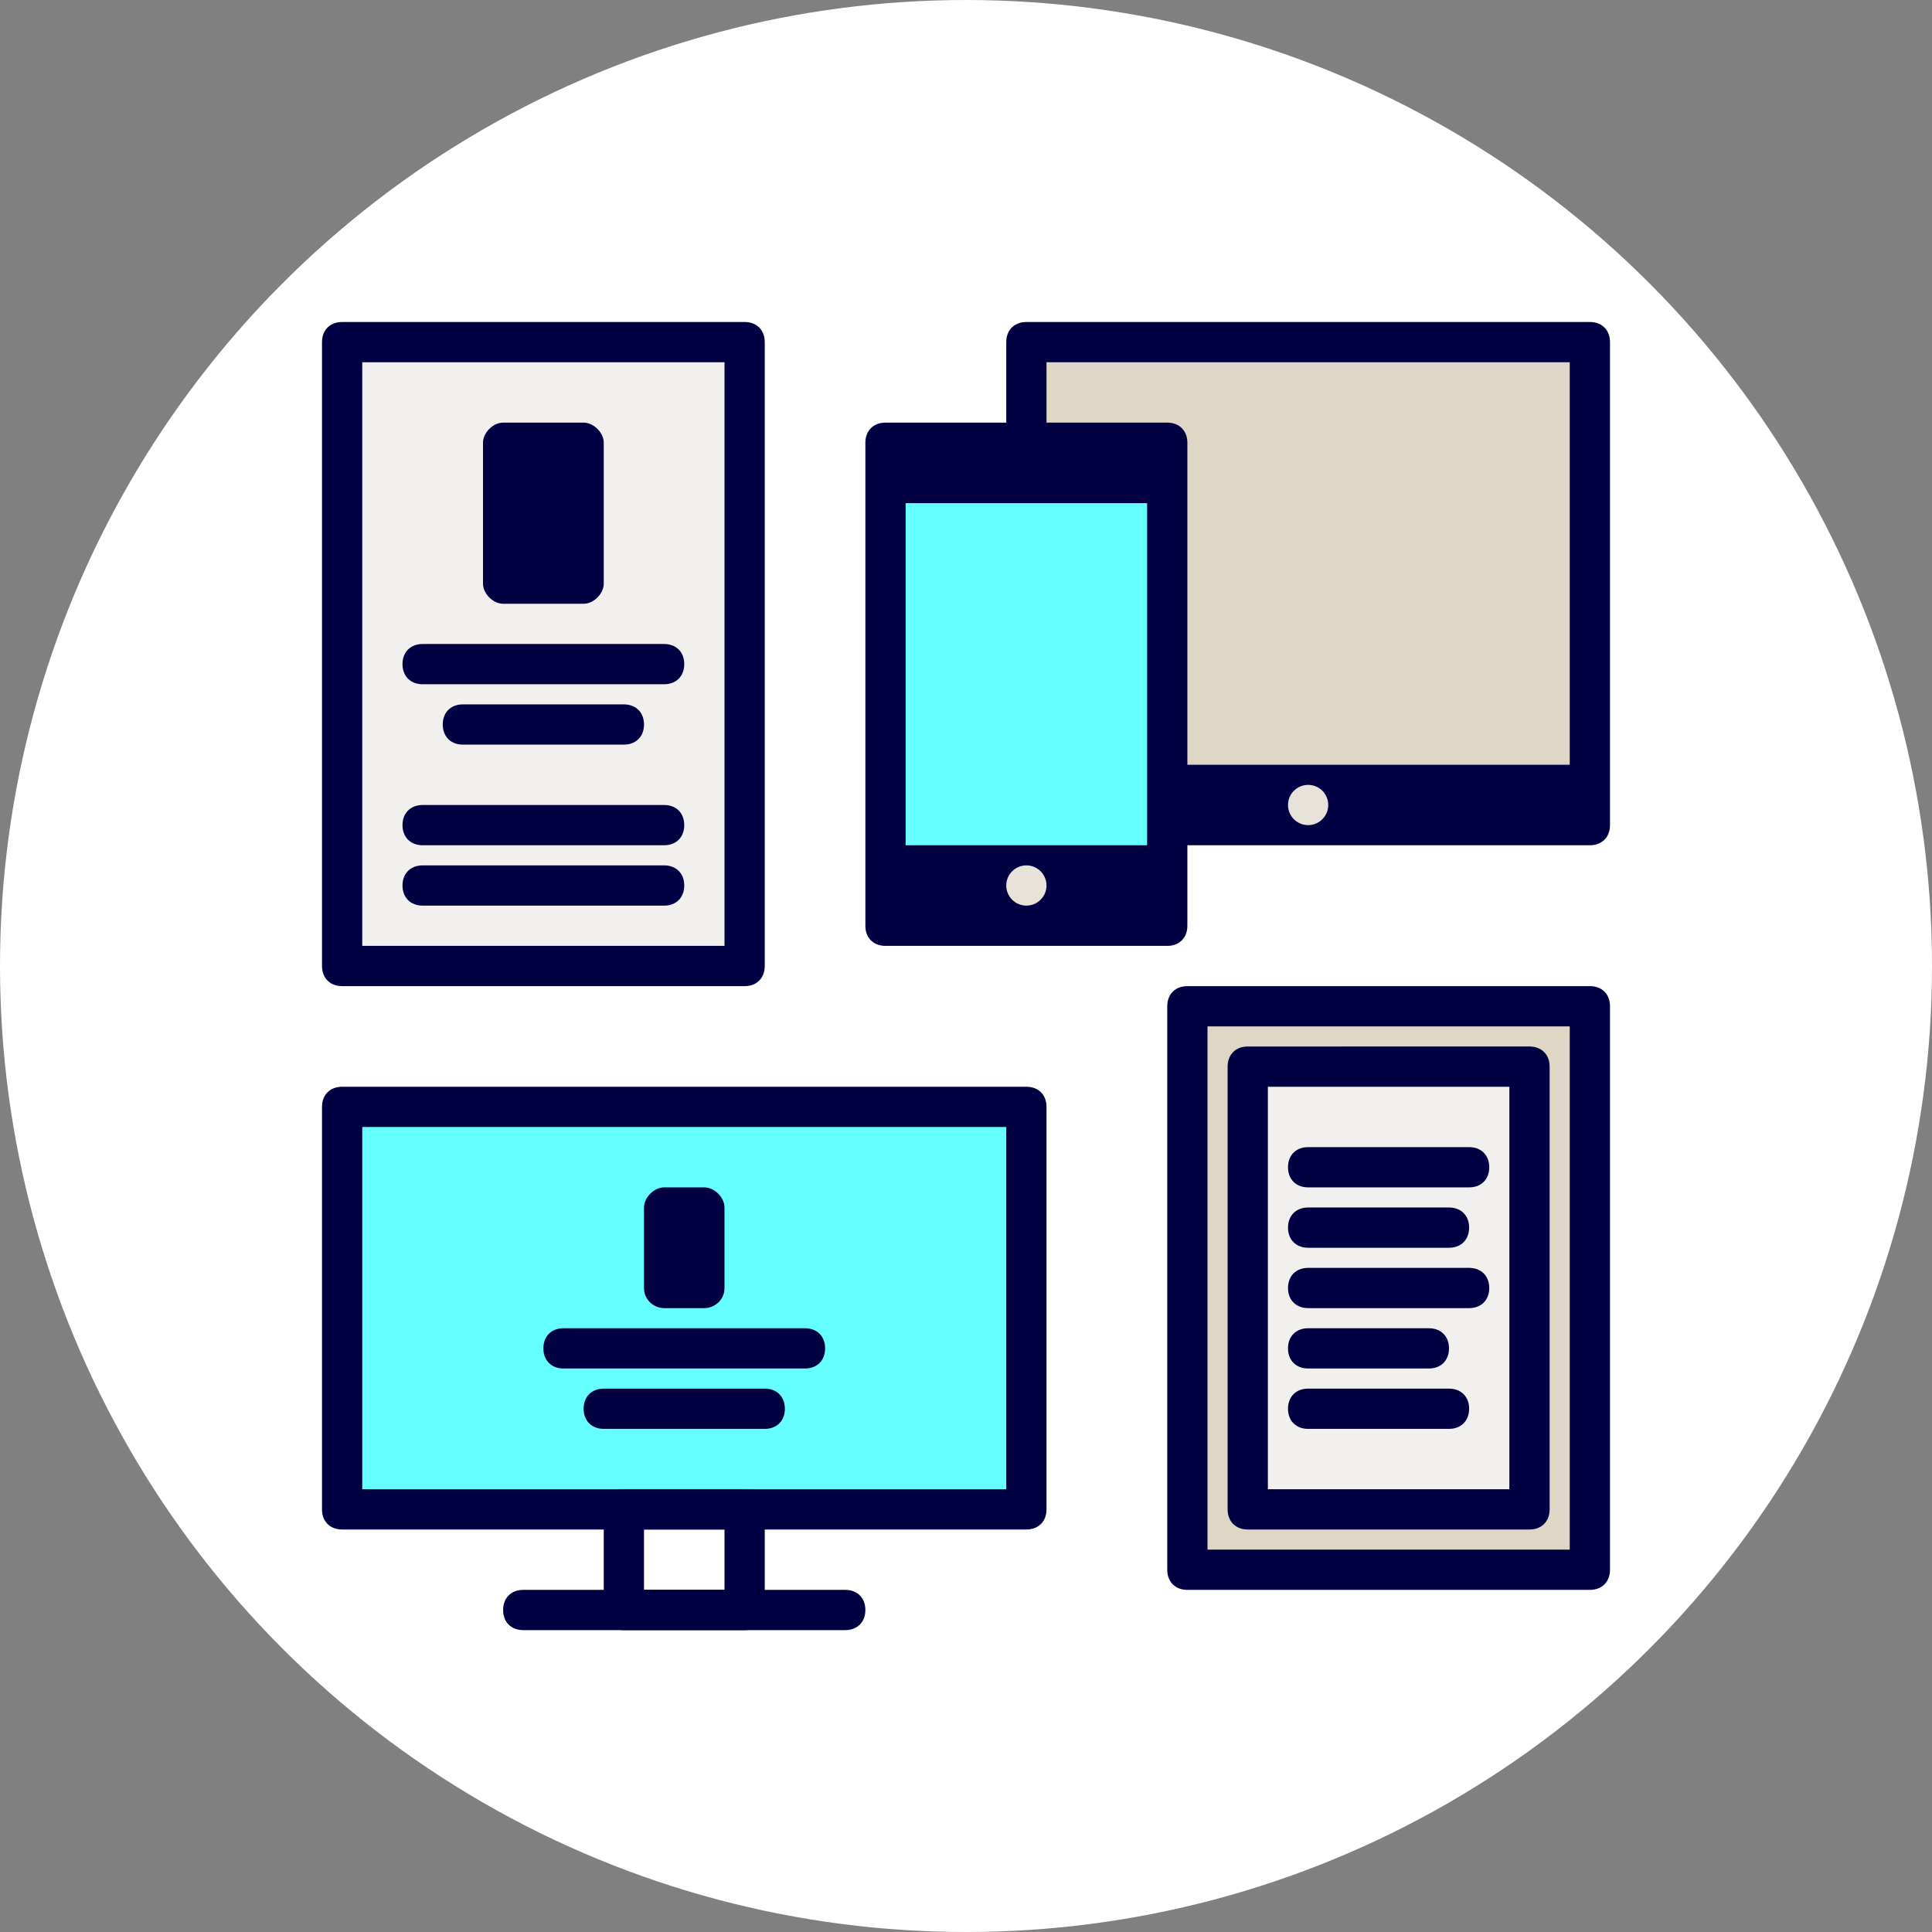
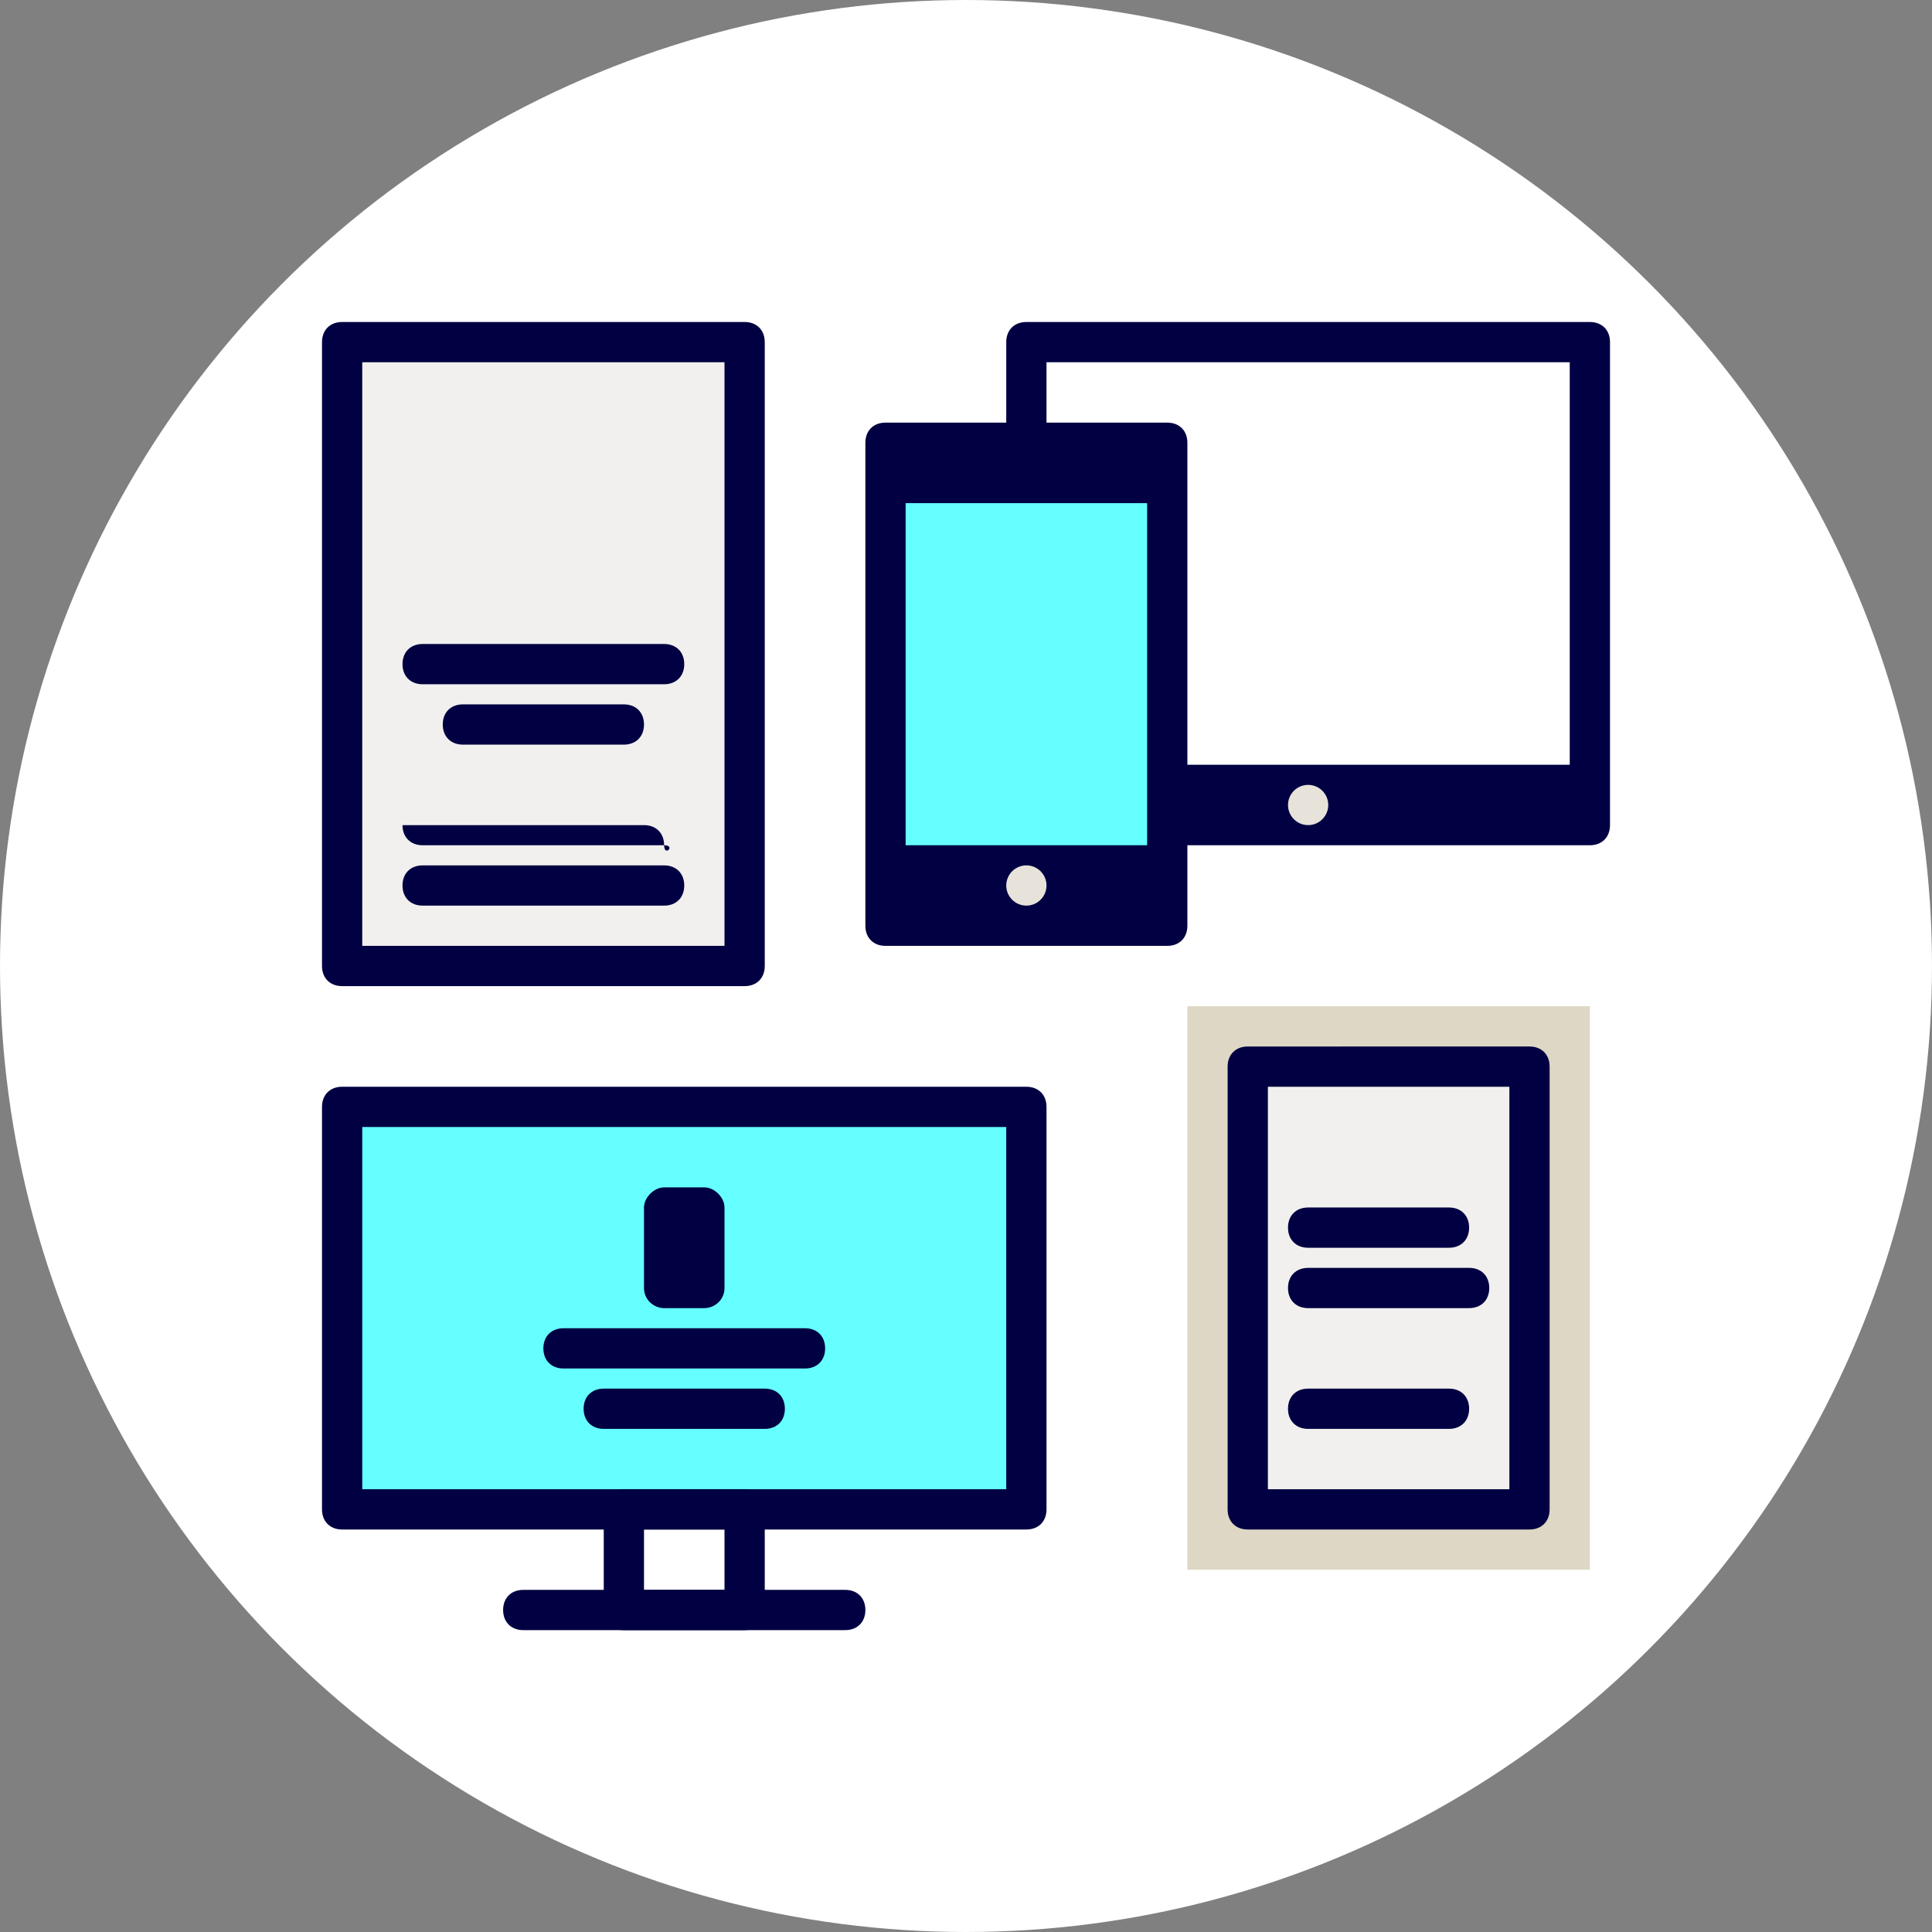
<svg xmlns="http://www.w3.org/2000/svg" version="1.1" x="0px" y="0px" width="96px" height="96px" viewBox="0 0 96 96" style="enable-background:new 0 0 96 96;" xml:space="preserve">
  <rect x="0" y="0" width="96" height="96" fill="#808080" stroke="none" />
  <style type="text/css">
	.st0{opacity:0.33;}
	.st1{fill:#9F9477;}
	.st2{fill:none;stroke:#FF455C;stroke-width:0.1;stroke-miterlimit:10;}
	.st3{fill:#FFFFFF;}
	.st4{fill:none;}
	.st5{fill:#F1F0EE;}
	.st6{fill:#DED7C6;}
	.st7{fill:#FFF6C4;}
	.st8{fill:#E8E3DA;}
	.st9{fill:#66FFFF;}
	.st10{fill:#66FFFF;stroke:#000042;stroke-width:2;stroke-linecap:round;stroke-linejoin:round;stroke-miterlimit:10;}
	.st11{fill:none;stroke:#000042;stroke-width:2;stroke-linecap:round;stroke-linejoin:round;stroke-miterlimit:10;}
	.st12{fill:#DED7C6;stroke:#000042;stroke-width:2;stroke-linecap:round;stroke-linejoin:round;stroke-miterlimit:10;}
	.st13{fill:#000042;}
	.st14{fill:#F1F0EE;stroke:#000042;stroke-width:2;stroke-linecap:round;stroke-linejoin:round;stroke-miterlimit:10;}
	.st15{fill:#00E5FF;}
	.st16{fill:#33F5FF;}
	.st17{clip-path:url(#SVGID_00000088831768650504959740000009868248934416604337_);fill:#99FFFA;}
	.st18{clip-path:url(#SVGID_00000088831768650504959740000009868248934416604337_);fill:#98FFFA;}
	.st19{clip-path:url(#SVGID_00000088831768650504959740000009868248934416604337_);fill:#97FFFA;}
	.st20{clip-path:url(#SVGID_00000088831768650504959740000009868248934416604337_);fill:#96FEFA;}
	.st21{clip-path:url(#SVGID_00000088831768650504959740000009868248934416604337_);fill:#95FEFA;}
	.st22{clip-path:url(#SVGID_00000088831768650504959740000009868248934416604337_);fill:#94FEFA;}
	.st23{clip-path:url(#SVGID_00000088831768650504959740000009868248934416604337_);fill:#93FEFA;}
	.st24{clip-path:url(#SVGID_00000088831768650504959740000009868248934416604337_);fill:#92FEFA;}
	.st25{clip-path:url(#SVGID_00000088831768650504959740000009868248934416604337_);fill:#91FEFA;}
	.st26{clip-path:url(#SVGID_00000088831768650504959740000009868248934416604337_);fill:#90FDFA;}
	.st27{clip-path:url(#SVGID_00000088831768650504959740000009868248934416604337_);fill:#8FFDFA;}
	.st28{clip-path:url(#SVGID_00000088831768650504959740000009868248934416604337_);fill:#8EFDFA;}
	.st29{clip-path:url(#SVGID_00000088831768650504959740000009868248934416604337_);fill:#8DFDFA;}
	.st30{clip-path:url(#SVGID_00000088831768650504959740000009868248934416604337_);fill:#8CFDFA;}
	.st31{clip-path:url(#SVGID_00000088831768650504959740000009868248934416604337_);fill:#8BFDFA;}
	.st32{clip-path:url(#SVGID_00000088831768650504959740000009868248934416604337_);fill:#8AFCFA;}
	.st33{clip-path:url(#SVGID_00000088831768650504959740000009868248934416604337_);fill:#89FCFB;}
	.st34{clip-path:url(#SVGID_00000088831768650504959740000009868248934416604337_);fill:#88FCFB;}
	.st35{clip-path:url(#SVGID_00000088831768650504959740000009868248934416604337_);fill:#87FCFB;}
	.st36{clip-path:url(#SVGID_00000088831768650504959740000009868248934416604337_);fill:#86FCFB;}
	.st37{clip-path:url(#SVGID_00000088831768650504959740000009868248934416604337_);fill:#85FCFB;}
	.st38{clip-path:url(#SVGID_00000088831768650504959740000009868248934416604337_);fill:#84FBFB;}
	.st39{clip-path:url(#SVGID_00000088831768650504959740000009868248934416604337_);fill:#83FBFB;}
	.st40{clip-path:url(#SVGID_00000088831768650504959740000009868248934416604337_);fill:#82FBFB;}
	.st41{clip-path:url(#SVGID_00000088831768650504959740000009868248934416604337_);fill:#81FBFB;}
	.st42{clip-path:url(#SVGID_00000088831768650504959740000009868248934416604337_);fill:#80FBFB;}
	.st43{clip-path:url(#SVGID_00000088831768650504959740000009868248934416604337_);fill:#7FFBFB;}
	.st44{clip-path:url(#SVGID_00000088831768650504959740000009868248934416604337_);fill:#7EFAFB;}
	.st45{clip-path:url(#SVGID_00000088831768650504959740000009868248934416604337_);fill:#7DFAFB;}
	.st46{clip-path:url(#SVGID_00000088831768650504959740000009868248934416604337_);fill:#7CFAFB;}
	.st47{clip-path:url(#SVGID_00000088831768650504959740000009868248934416604337_);fill:#7BFAFB;}
	.st48{clip-path:url(#SVGID_00000088831768650504959740000009868248934416604337_);fill:#7AFAFB;}
	.st49{clip-path:url(#SVGID_00000088831768650504959740000009868248934416604337_);fill:#79FAFB;}
	.st50{clip-path:url(#SVGID_00000088831768650504959740000009868248934416604337_);fill:#78F9FB;}
	.st51{clip-path:url(#SVGID_00000088831768650504959740000009868248934416604337_);fill:#77F9FB;}
	.st52{clip-path:url(#SVGID_00000088831768650504959740000009868248934416604337_);fill:#76F9FB;}
	.st53{clip-path:url(#SVGID_00000088831768650504959740000009868248934416604337_);fill:#75F9FB;}
	.st54{clip-path:url(#SVGID_00000088831768650504959740000009868248934416604337_);fill:#74F9FB;}
	.st55{clip-path:url(#SVGID_00000088831768650504959740000009868248934416604337_);fill:#73F9FB;}
	.st56{clip-path:url(#SVGID_00000088831768650504959740000009868248934416604337_);fill:#72F8FB;}
	.st57{clip-path:url(#SVGID_00000088831768650504959740000009868248934416604337_);fill:#71F8FB;}
	.st58{clip-path:url(#SVGID_00000088831768650504959740000009868248934416604337_);fill:#70F8FB;}
	.st59{clip-path:url(#SVGID_00000088831768650504959740000009868248934416604337_);fill:#6FF8FB;}
	.st60{clip-path:url(#SVGID_00000088831768650504959740000009868248934416604337_);fill:#6EF8FB;}
	.st61{clip-path:url(#SVGID_00000088831768650504959740000009868248934416604337_);fill:#6DF7FB;}
	.st62{clip-path:url(#SVGID_00000088831768650504959740000009868248934416604337_);fill:#6CF7FB;}
	.st63{clip-path:url(#SVGID_00000088831768650504959740000009868248934416604337_);fill:#6BF7FC;}
	.st64{clip-path:url(#SVGID_00000088831768650504959740000009868248934416604337_);fill:#6AF7FC;}
	.st65{clip-path:url(#SVGID_00000088831768650504959740000009868248934416604337_);fill:#69F7FC;}
	.st66{clip-path:url(#SVGID_00000088831768650504959740000009868248934416604337_);fill:#68F7FC;}
	.st67{clip-path:url(#SVGID_00000088831768650504959740000009868248934416604337_);fill:#67F6FC;}
	.st68{clip-path:url(#SVGID_00000088831768650504959740000009868248934416604337_);fill:#66F6FC;}
	.st69{clip-path:url(#SVGID_00000088831768650504959740000009868248934416604337_);fill:#65F6FC;}
	.st70{clip-path:url(#SVGID_00000088831768650504959740000009868248934416604337_);fill:#64F6FC;}
	.st71{clip-path:url(#SVGID_00000088831768650504959740000009868248934416604337_);fill:#63F6FC;}
	.st72{clip-path:url(#SVGID_00000088831768650504959740000009868248934416604337_);fill:#62F6FC;}
	.st73{clip-path:url(#SVGID_00000088831768650504959740000009868248934416604337_);fill:#61F5FC;}
	.st74{clip-path:url(#SVGID_00000088831768650504959740000009868248934416604337_);fill:#60F5FC;}
	.st75{clip-path:url(#SVGID_00000088831768650504959740000009868248934416604337_);fill:#5FF5FC;}
	.st76{clip-path:url(#SVGID_00000088831768650504959740000009868248934416604337_);fill:#5EF5FC;}
	.st77{clip-path:url(#SVGID_00000088831768650504959740000009868248934416604337_);fill:#5DF5FC;}
	.st78{clip-path:url(#SVGID_00000088831768650504959740000009868248934416604337_);fill:#5CF5FC;}
	.st79{clip-path:url(#SVGID_00000088831768650504959740000009868248934416604337_);fill:#5BF4FC;}
	.st80{clip-path:url(#SVGID_00000088831768650504959740000009868248934416604337_);fill:#5AF4FC;}
	.st81{clip-path:url(#SVGID_00000088831768650504959740000009868248934416604337_);fill:#59F4FC;}
	.st82{clip-path:url(#SVGID_00000088831768650504959740000009868248934416604337_);fill:#58F4FC;}
	.st83{clip-path:url(#SVGID_00000088831768650504959740000009868248934416604337_);fill:#57F4FC;}
	.st84{clip-path:url(#SVGID_00000088831768650504959740000009868248934416604337_);fill:#56F4FC;}
	.st85{clip-path:url(#SVGID_00000088831768650504959740000009868248934416604337_);fill:#55F3FC;}
	.st86{clip-path:url(#SVGID_00000088831768650504959740000009868248934416604337_);fill:#54F3FC;}
	.st87{clip-path:url(#SVGID_00000088831768650504959740000009868248934416604337_);fill:#53F3FC;}
	.st88{clip-path:url(#SVGID_00000088831768650504959740000009868248934416604337_);fill:#52F3FC;}
	.st89{clip-path:url(#SVGID_00000088831768650504959740000009868248934416604337_);fill:#51F3FC;}
	.st90{clip-path:url(#SVGID_00000088831768650504959740000009868248934416604337_);fill:#50F3FC;}
	.st91{clip-path:url(#SVGID_00000088831768650504959740000009868248934416604337_);fill:#4FF2FC;}
	.st92{clip-path:url(#SVGID_00000088831768650504959740000009868248934416604337_);fill:#4EF2FC;}
	.st93{clip-path:url(#SVGID_00000088831768650504959740000009868248934416604337_);fill:#4DF2FD;}
	.st94{clip-path:url(#SVGID_00000088831768650504959740000009868248934416604337_);fill:#4BF2FD;}
	.st95{clip-path:url(#SVGID_00000088831768650504959740000009868248934416604337_);fill:#4AF2FD;}
	.st96{clip-path:url(#SVGID_00000088831768650504959740000009868248934416604337_);fill:#49F1FD;}
	.st97{clip-path:url(#SVGID_00000088831768650504959740000009868248934416604337_);fill:#48F1FD;}
	.st98{clip-path:url(#SVGID_00000088831768650504959740000009868248934416604337_);fill:#47F1FD;}
	.st99{clip-path:url(#SVGID_00000088831768650504959740000009868248934416604337_);fill:#46F1FD;}
	.st100{clip-path:url(#SVGID_00000088831768650504959740000009868248934416604337_);fill:#45F1FD;}
	.st101{clip-path:url(#SVGID_00000088831768650504959740000009868248934416604337_);fill:#44F1FD;}
	.st102{clip-path:url(#SVGID_00000088831768650504959740000009868248934416604337_);fill:#43F0FD;}
	.st103{clip-path:url(#SVGID_00000088831768650504959740000009868248934416604337_);fill:#42F0FD;}
	.st104{clip-path:url(#SVGID_00000088831768650504959740000009868248934416604337_);fill:#41F0FD;}
	.st105{clip-path:url(#SVGID_00000088831768650504959740000009868248934416604337_);fill:#40F0FD;}
	.st106{clip-path:url(#SVGID_00000088831768650504959740000009868248934416604337_);fill:#3FF0FD;}
	.st107{clip-path:url(#SVGID_00000088831768650504959740000009868248934416604337_);fill:#3EF0FD;}
	.st108{clip-path:url(#SVGID_00000088831768650504959740000009868248934416604337_);fill:#3DEFFD;}
	.st109{clip-path:url(#SVGID_00000088831768650504959740000009868248934416604337_);fill:#3CEFFD;}
	.st110{clip-path:url(#SVGID_00000088831768650504959740000009868248934416604337_);fill:#3BEFFD;}
	.st111{clip-path:url(#SVGID_00000088831768650504959740000009868248934416604337_);fill:#3AEFFD;}
	.st112{clip-path:url(#SVGID_00000088831768650504959740000009868248934416604337_);fill:#39EFFD;}
	.st113{clip-path:url(#SVGID_00000088831768650504959740000009868248934416604337_);fill:#38EFFD;}
	.st114{clip-path:url(#SVGID_00000088831768650504959740000009868248934416604337_);fill:#37EEFD;}
	.st115{clip-path:url(#SVGID_00000088831768650504959740000009868248934416604337_);fill:#36EEFD;}
	.st116{clip-path:url(#SVGID_00000088831768650504959740000009868248934416604337_);fill:#35EEFD;}
	.st117{clip-path:url(#SVGID_00000088831768650504959740000009868248934416604337_);fill:#34EEFD;}
	.st118{clip-path:url(#SVGID_00000088831768650504959740000009868248934416604337_);fill:#33EEFD;}
	.st119{clip-path:url(#SVGID_00000088831768650504959740000009868248934416604337_);fill:#32EEFD;}
	.st120{clip-path:url(#SVGID_00000088831768650504959740000009868248934416604337_);fill:#31EDFD;}
	.st121{clip-path:url(#SVGID_00000088831768650504959740000009868248934416604337_);fill:#30EDFD;}
	.st122{clip-path:url(#SVGID_00000088831768650504959740000009868248934416604337_);fill:#2FEDFD;}
	.st123{clip-path:url(#SVGID_00000088831768650504959740000009868248934416604337_);fill:#2EEDFD;}
	.st124{clip-path:url(#SVGID_00000088831768650504959740000009868248934416604337_);fill:#2DEDFE;}
	.st125{clip-path:url(#SVGID_00000088831768650504959740000009868248934416604337_);fill:#2CEDFE;}
	.st126{clip-path:url(#SVGID_00000088831768650504959740000009868248934416604337_);fill:#2BECFE;}
	.st127{clip-path:url(#SVGID_00000088831768650504959740000009868248934416604337_);fill:#2AECFE;}
	.st128{clip-path:url(#SVGID_00000088831768650504959740000009868248934416604337_);fill:#29ECFE;}
	.st129{clip-path:url(#SVGID_00000088831768650504959740000009868248934416604337_);fill:#28ECFE;}
	.st130{clip-path:url(#SVGID_00000088831768650504959740000009868248934416604337_);fill:#27ECFE;}
	.st131{clip-path:url(#SVGID_00000088831768650504959740000009868248934416604337_);fill:#26ECFE;}
	.st132{clip-path:url(#SVGID_00000088831768650504959740000009868248934416604337_);fill:#25EBFE;}
	.st133{clip-path:url(#SVGID_00000088831768650504959740000009868248934416604337_);fill:#24EBFE;}
	.st134{clip-path:url(#SVGID_00000088831768650504959740000009868248934416604337_);fill:#23EBFE;}
	.st135{clip-path:url(#SVGID_00000088831768650504959740000009868248934416604337_);fill:#22EBFE;}
	.st136{clip-path:url(#SVGID_00000088831768650504959740000009868248934416604337_);fill:#21EBFE;}
	.st137{clip-path:url(#SVGID_00000088831768650504959740000009868248934416604337_);fill:#20EAFE;}
	.st138{clip-path:url(#SVGID_00000088831768650504959740000009868248934416604337_);fill:#1FEAFE;}
	.st139{clip-path:url(#SVGID_00000088831768650504959740000009868248934416604337_);fill:#1EEAFE;}
	.st140{clip-path:url(#SVGID_00000088831768650504959740000009868248934416604337_);fill:#1DEAFE;}
	.st141{clip-path:url(#SVGID_00000088831768650504959740000009868248934416604337_);fill:#1CEAFE;}
	.st142{clip-path:url(#SVGID_00000088831768650504959740000009868248934416604337_);fill:#1BEAFE;}
	.st143{clip-path:url(#SVGID_00000088831768650504959740000009868248934416604337_);fill:#1AE9FE;}
	.st144{clip-path:url(#SVGID_00000088831768650504959740000009868248934416604337_);fill:#19E9FE;}
	.st145{clip-path:url(#SVGID_00000088831768650504959740000009868248934416604337_);fill:#18E9FE;}
	.st146{clip-path:url(#SVGID_00000088831768650504959740000009868248934416604337_);fill:#17E9FE;}
	.st147{clip-path:url(#SVGID_00000088831768650504959740000009868248934416604337_);fill:#16E9FE;}
	.st148{clip-path:url(#SVGID_00000088831768650504959740000009868248934416604337_);fill:#15E9FE;}
	.st149{clip-path:url(#SVGID_00000088831768650504959740000009868248934416604337_);fill:#14E8FE;}
	.st150{clip-path:url(#SVGID_00000088831768650504959740000009868248934416604337_);fill:#13E8FE;}
	.st151{clip-path:url(#SVGID_00000088831768650504959740000009868248934416604337_);fill:#12E8FE;}
	.st152{clip-path:url(#SVGID_00000088831768650504959740000009868248934416604337_);fill:#11E8FE;}
	.st153{clip-path:url(#SVGID_00000088831768650504959740000009868248934416604337_);fill:#10E8FE;}
	.st154{clip-path:url(#SVGID_00000088831768650504959740000009868248934416604337_);fill:#0FE8FF;}
	.st155{clip-path:url(#SVGID_00000088831768650504959740000009868248934416604337_);fill:#0EE7FF;}
	.st156{clip-path:url(#SVGID_00000088831768650504959740000009868248934416604337_);fill:#0DE7FF;}
	.st157{clip-path:url(#SVGID_00000088831768650504959740000009868248934416604337_);fill:#0CE7FF;}
	.st158{clip-path:url(#SVGID_00000088831768650504959740000009868248934416604337_);fill:#0BE7FF;}
	.st159{clip-path:url(#SVGID_00000088831768650504959740000009868248934416604337_);fill:#0AE7FF;}
	.st160{clip-path:url(#SVGID_00000088831768650504959740000009868248934416604337_);fill:#09E7FF;}
	.st161{clip-path:url(#SVGID_00000088831768650504959740000009868248934416604337_);fill:#08E6FF;}
	.st162{clip-path:url(#SVGID_00000088831768650504959740000009868248934416604337_);fill:#07E6FF;}
	.st163{clip-path:url(#SVGID_00000088831768650504959740000009868248934416604337_);fill:#06E6FF;}
	.st164{clip-path:url(#SVGID_00000088831768650504959740000009868248934416604337_);fill:#05E6FF;}
	.st165{clip-path:url(#SVGID_00000088831768650504959740000009868248934416604337_);fill:#04E6FF;}
	.st166{clip-path:url(#SVGID_00000088831768650504959740000009868248934416604337_);fill:#03E6FF;}
	.st167{clip-path:url(#SVGID_00000088831768650504959740000009868248934416604337_);fill:#02E5FF;}
	.st168{clip-path:url(#SVGID_00000088831768650504959740000009868248934416604337_);fill:#01E5FF;}
	.st169{clip-path:url(#SVGID_00000088831768650504959740000009868248934416604337_);fill:#00E5FF;}
	.st170{clip-path:url(#SVGID_00000132769755542542366620000014060975396962687123_);}
	.st171{fill:url(#SVGID_00000077310046098579712640000009968255476786575517_);}
	.st172{clip-path:url(#SVGID_00000100373760001963236510000010788195131091775674_);}
	.st173{clip-path:url(#SVGID_00000068677420924996559010000011882463546763211441_);fill:#005AFF;}
	.st174{fill:url(#);}
	.st175{fill:url(#SVGID_00000121965367722344183430000014813317717505226164_);}
	.st176{fill:#E8E3DA;stroke:#000042;stroke-width:2;stroke-linecap:round;stroke-miterlimit:10;}
	.st177{fill:#005AFF;}
	.st178{fill:#008FEF;}
	.st179{fill:none;stroke:#000000;stroke-width:2;stroke-miterlimit:10;}
	.st180{fill:none;stroke:#000000;stroke-width:2;stroke-linecap:round;stroke-linejoin:round;stroke-miterlimit:10;}
	.st181{fill:none;stroke:#000000;stroke-miterlimit:10;}
	.st182{clip-path:url(#SVGID_00000151534992241704854480000002688292528522355643_);}
	.st183{clip-path:url(#SVGID_00000038409145244024244780000010799556502032798849_);}
	.st184{clip-path:url(#SVGID_00000105399282674187865440000013406551499719457942_);}
	.st185{clip-path:url(#SVGID_00000100382185934976629370000007069128490634667145_);}
	.st186{fill:#006CEF;}
	.st187{fill:none;stroke:#000042;stroke-width:2;stroke-miterlimit:10;}
	.st188{fill:none;stroke:#000042;stroke-width:2;stroke-linecap:round;stroke-miterlimit:10;}
	.st189{fill:#FFF6C4;stroke:#000042;stroke-width:2;stroke-miterlimit:10;}
	.st190{fill:#DED7C6;stroke:#000042;stroke-width:2;stroke-linecap:round;stroke-miterlimit:10;}
	.st191{fill:#CCC4A1;stroke:#000042;stroke-width:2;stroke-linecap:round;stroke-miterlimit:10;}
	.st192{clip-path:url(#SVGID_00000090978731112263491750000012769597520977398404_);fill:#01A0C6;}
	.st193{clip-path:url(#SVGID_00000037684337163873762910000006751204264652058803_);fill:#01A0C6;}
	.st194{clip-path:url(#SVGID_00000102502478576191347650000005237111743599438503_);fill:#01A0C6;}
	.st195{clip-path:url(#SVGID_00000129925621025645794100000008666991956274529681_);fill:#01A0C6;}
	.st196{clip-path:url(#SVGID_00000007413375447910654380000017450697172042529455_);fill:#00AEEF;}
	.st197{clip-path:url(#SVGID_00000180336608009412491550000015088377205569572494_);fill:#01A0C6;}
	.st198{fill:#CCC4A1;}
	.st199{fill:url(#SVGID_00000134230660980648203160000010899089585926642603_);}
	.st200{clip-path:url(#SVGID_00000036253097364087283820000015335693633423890111_);fill:#99FFFA;}
	.st201{clip-path:url(#SVGID_00000036253097364087283820000015335693633423890111_);fill:#98FFFA;}
	.st202{clip-path:url(#SVGID_00000036253097364087283820000015335693633423890111_);fill:#97FFFA;}
	.st203{clip-path:url(#SVGID_00000036253097364087283820000015335693633423890111_);fill:#96FEFA;}
	.st204{clip-path:url(#SVGID_00000036253097364087283820000015335693633423890111_);fill:#95FEFA;}
	.st205{clip-path:url(#SVGID_00000036253097364087283820000015335693633423890111_);fill:#94FEFA;}
	.st206{clip-path:url(#SVGID_00000036253097364087283820000015335693633423890111_);fill:#93FEFA;}
	.st207{clip-path:url(#SVGID_00000036253097364087283820000015335693633423890111_);fill:#92FEFA;}
	.st208{clip-path:url(#SVGID_00000036253097364087283820000015335693633423890111_);fill:#91FEFA;}
	.st209{clip-path:url(#SVGID_00000036253097364087283820000015335693633423890111_);fill:#90FDFA;}
	.st210{clip-path:url(#SVGID_00000036253097364087283820000015335693633423890111_);fill:#8FFDFA;}
	.st211{clip-path:url(#SVGID_00000036253097364087283820000015335693633423890111_);fill:#8EFDFA;}
	.st212{clip-path:url(#SVGID_00000036253097364087283820000015335693633423890111_);fill:#8DFDFA;}
	.st213{clip-path:url(#SVGID_00000036253097364087283820000015335693633423890111_);fill:#8CFDFA;}
	.st214{clip-path:url(#SVGID_00000036253097364087283820000015335693633423890111_);fill:#8BFDFA;}
	.st215{clip-path:url(#SVGID_00000036253097364087283820000015335693633423890111_);fill:#8AFCFA;}
	.st216{clip-path:url(#SVGID_00000036253097364087283820000015335693633423890111_);fill:#89FCFB;}
	.st217{clip-path:url(#SVGID_00000036253097364087283820000015335693633423890111_);fill:#88FCFB;}
	.st218{clip-path:url(#SVGID_00000036253097364087283820000015335693633423890111_);fill:#87FCFB;}
	.st219{clip-path:url(#SVGID_00000036253097364087283820000015335693633423890111_);fill:#86FCFB;}
	.st220{clip-path:url(#SVGID_00000036253097364087283820000015335693633423890111_);fill:#85FCFB;}
	.st221{clip-path:url(#SVGID_00000036253097364087283820000015335693633423890111_);fill:#84FBFB;}
	.st222{clip-path:url(#SVGID_00000036253097364087283820000015335693633423890111_);fill:#83FBFB;}
	.st223{clip-path:url(#SVGID_00000036253097364087283820000015335693633423890111_);fill:#82FBFB;}
	.st224{clip-path:url(#SVGID_00000036253097364087283820000015335693633423890111_);fill:#81FBFB;}
	.st225{clip-path:url(#SVGID_00000036253097364087283820000015335693633423890111_);fill:#80FBFB;}
	.st226{clip-path:url(#SVGID_00000036253097364087283820000015335693633423890111_);fill:#7FFBFB;}
	.st227{clip-path:url(#SVGID_00000036253097364087283820000015335693633423890111_);fill:#7EFAFB;}
	.st228{clip-path:url(#SVGID_00000036253097364087283820000015335693633423890111_);fill:#7DFAFB;}
	.st229{clip-path:url(#SVGID_00000036253097364087283820000015335693633423890111_);fill:#7CFAFB;}
	.st230{clip-path:url(#SVGID_00000036253097364087283820000015335693633423890111_);fill:#7BFAFB;}
	.st231{clip-path:url(#SVGID_00000036253097364087283820000015335693633423890111_);fill:#7AFAFB;}
	.st232{clip-path:url(#SVGID_00000036253097364087283820000015335693633423890111_);fill:#79FAFB;}
	.st233{clip-path:url(#SVGID_00000036253097364087283820000015335693633423890111_);fill:#78F9FB;}
	.st234{clip-path:url(#SVGID_00000036253097364087283820000015335693633423890111_);fill:#77F9FB;}
	.st235{clip-path:url(#SVGID_00000036253097364087283820000015335693633423890111_);fill:#76F9FB;}
	.st236{clip-path:url(#SVGID_00000036253097364087283820000015335693633423890111_);fill:#75F9FB;}
	.st237{clip-path:url(#SVGID_00000036253097364087283820000015335693633423890111_);fill:#74F9FB;}
	.st238{clip-path:url(#SVGID_00000036253097364087283820000015335693633423890111_);fill:#73F9FB;}
	.st239{clip-path:url(#SVGID_00000036253097364087283820000015335693633423890111_);fill:#72F8FB;}
	.st240{clip-path:url(#SVGID_00000036253097364087283820000015335693633423890111_);fill:#71F8FB;}
	.st241{clip-path:url(#SVGID_00000036253097364087283820000015335693633423890111_);fill:#70F8FB;}
	.st242{clip-path:url(#SVGID_00000036253097364087283820000015335693633423890111_);fill:#6FF8FB;}
	.st243{clip-path:url(#SVGID_00000036253097364087283820000015335693633423890111_);fill:#6EF8FB;}
	.st244{clip-path:url(#SVGID_00000036253097364087283820000015335693633423890111_);fill:#6DF7FB;}
	.st245{clip-path:url(#SVGID_00000036253097364087283820000015335693633423890111_);fill:#6CF7FB;}
	.st246{clip-path:url(#SVGID_00000036253097364087283820000015335693633423890111_);fill:#6BF7FC;}
	.st247{clip-path:url(#SVGID_00000036253097364087283820000015335693633423890111_);fill:#6AF7FC;}
	.st248{clip-path:url(#SVGID_00000036253097364087283820000015335693633423890111_);fill:#69F7FC;}
	.st249{clip-path:url(#SVGID_00000036253097364087283820000015335693633423890111_);fill:#68F7FC;}
	.st250{clip-path:url(#SVGID_00000036253097364087283820000015335693633423890111_);fill:#67F6FC;}
	.st251{clip-path:url(#SVGID_00000036253097364087283820000015335693633423890111_);fill:#66F6FC;}
	.st252{clip-path:url(#SVGID_00000036253097364087283820000015335693633423890111_);fill:#65F6FC;}
	.st253{clip-path:url(#SVGID_00000036253097364087283820000015335693633423890111_);fill:#64F6FC;}
	.st254{clip-path:url(#SVGID_00000036253097364087283820000015335693633423890111_);fill:#63F6FC;}
	.st255{clip-path:url(#SVGID_00000036253097364087283820000015335693633423890111_);fill:#62F6FC;}
	.st256{clip-path:url(#SVGID_00000036253097364087283820000015335693633423890111_);fill:#61F5FC;}
	.st257{clip-path:url(#SVGID_00000036253097364087283820000015335693633423890111_);fill:#60F5FC;}
	.st258{clip-path:url(#SVGID_00000036253097364087283820000015335693633423890111_);fill:#5FF5FC;}
	.st259{clip-path:url(#SVGID_00000036253097364087283820000015335693633423890111_);fill:#5EF5FC;}
	.st260{clip-path:url(#SVGID_00000036253097364087283820000015335693633423890111_);fill:#5DF5FC;}
	.st261{clip-path:url(#SVGID_00000036253097364087283820000015335693633423890111_);fill:#5CF5FC;}
	.st262{clip-path:url(#SVGID_00000036253097364087283820000015335693633423890111_);fill:#5BF4FC;}
	.st263{clip-path:url(#SVGID_00000036253097364087283820000015335693633423890111_);fill:#5AF4FC;}
	.st264{clip-path:url(#SVGID_00000036253097364087283820000015335693633423890111_);fill:#59F4FC;}
	.st265{clip-path:url(#SVGID_00000036253097364087283820000015335693633423890111_);fill:#58F4FC;}
	.st266{clip-path:url(#SVGID_00000036253097364087283820000015335693633423890111_);fill:#57F4FC;}
	.st267{clip-path:url(#SVGID_00000036253097364087283820000015335693633423890111_);fill:#56F4FC;}
	.st268{clip-path:url(#SVGID_00000036253097364087283820000015335693633423890111_);fill:#55F3FC;}
	.st269{clip-path:url(#SVGID_00000036253097364087283820000015335693633423890111_);fill:#54F3FC;}
	.st270{clip-path:url(#SVGID_00000036253097364087283820000015335693633423890111_);fill:#53F3FC;}
	.st271{clip-path:url(#SVGID_00000036253097364087283820000015335693633423890111_);fill:#52F3FC;}
	.st272{clip-path:url(#SVGID_00000036253097364087283820000015335693633423890111_);fill:#51F3FC;}
	.st273{clip-path:url(#SVGID_00000036253097364087283820000015335693633423890111_);fill:#50F3FC;}
	.st274{clip-path:url(#SVGID_00000036253097364087283820000015335693633423890111_);fill:#4FF2FC;}
	.st275{clip-path:url(#SVGID_00000036253097364087283820000015335693633423890111_);fill:#4EF2FC;}
	.st276{clip-path:url(#SVGID_00000036253097364087283820000015335693633423890111_);fill:#4DF2FD;}
	.st277{clip-path:url(#SVGID_00000036253097364087283820000015335693633423890111_);fill:#4BF2FD;}
	.st278{clip-path:url(#SVGID_00000036253097364087283820000015335693633423890111_);fill:#4AF2FD;}
	.st279{clip-path:url(#SVGID_00000036253097364087283820000015335693633423890111_);fill:#49F1FD;}
	.st280{clip-path:url(#SVGID_00000036253097364087283820000015335693633423890111_);fill:#48F1FD;}
	.st281{clip-path:url(#SVGID_00000036253097364087283820000015335693633423890111_);fill:#47F1FD;}
	.st282{clip-path:url(#SVGID_00000036253097364087283820000015335693633423890111_);fill:#46F1FD;}
	.st283{clip-path:url(#SVGID_00000036253097364087283820000015335693633423890111_);fill:#45F1FD;}
	.st284{clip-path:url(#SVGID_00000036253097364087283820000015335693633423890111_);fill:#44F1FD;}
	.st285{clip-path:url(#SVGID_00000036253097364087283820000015335693633423890111_);fill:#43F0FD;}
	.st286{clip-path:url(#SVGID_00000036253097364087283820000015335693633423890111_);fill:#42F0FD;}
	.st287{clip-path:url(#SVGID_00000036253097364087283820000015335693633423890111_);fill:#41F0FD;}
	.st288{clip-path:url(#SVGID_00000036253097364087283820000015335693633423890111_);fill:#40F0FD;}
	.st289{clip-path:url(#SVGID_00000036253097364087283820000015335693633423890111_);fill:#3FF0FD;}
	.st290{clip-path:url(#SVGID_00000036253097364087283820000015335693633423890111_);fill:#3EF0FD;}
	.st291{clip-path:url(#SVGID_00000036253097364087283820000015335693633423890111_);fill:#3DEFFD;}
	.st292{clip-path:url(#SVGID_00000036253097364087283820000015335693633423890111_);fill:#3CEFFD;}
	.st293{clip-path:url(#SVGID_00000036253097364087283820000015335693633423890111_);fill:#3BEFFD;}
	.st294{clip-path:url(#SVGID_00000036253097364087283820000015335693633423890111_);fill:#3AEFFD;}
	.st295{clip-path:url(#SVGID_00000036253097364087283820000015335693633423890111_);fill:#39EFFD;}
	.st296{clip-path:url(#SVGID_00000036253097364087283820000015335693633423890111_);fill:#38EFFD;}
	.st297{clip-path:url(#SVGID_00000036253097364087283820000015335693633423890111_);fill:#37EEFD;}
	.st298{clip-path:url(#SVGID_00000036253097364087283820000015335693633423890111_);fill:#36EEFD;}
	.st299{clip-path:url(#SVGID_00000036253097364087283820000015335693633423890111_);fill:#35EEFD;}
	.st300{clip-path:url(#SVGID_00000036253097364087283820000015335693633423890111_);fill:#34EEFD;}
	.st301{clip-path:url(#SVGID_00000036253097364087283820000015335693633423890111_);fill:#33EEFD;}
	.st302{clip-path:url(#SVGID_00000036253097364087283820000015335693633423890111_);fill:#32EEFD;}
	.st303{clip-path:url(#SVGID_00000036253097364087283820000015335693633423890111_);fill:#31EDFD;}
	.st304{clip-path:url(#SVGID_00000036253097364087283820000015335693633423890111_);fill:#30EDFD;}
	.st305{clip-path:url(#SVGID_00000036253097364087283820000015335693633423890111_);fill:#2FEDFD;}
	.st306{clip-path:url(#SVGID_00000036253097364087283820000015335693633423890111_);fill:#2EEDFD;}
	.st307{clip-path:url(#SVGID_00000036253097364087283820000015335693633423890111_);fill:#2DEDFE;}
	.st308{clip-path:url(#SVGID_00000036253097364087283820000015335693633423890111_);fill:#2CEDFE;}
	.st309{clip-path:url(#SVGID_00000036253097364087283820000015335693633423890111_);fill:#2BECFE;}
	.st310{clip-path:url(#SVGID_00000036253097364087283820000015335693633423890111_);fill:#2AECFE;}
	.st311{clip-path:url(#SVGID_00000036253097364087283820000015335693633423890111_);fill:#29ECFE;}
	.st312{clip-path:url(#SVGID_00000036253097364087283820000015335693633423890111_);fill:#28ECFE;}
	.st313{clip-path:url(#SVGID_00000036253097364087283820000015335693633423890111_);fill:#27ECFE;}
	.st314{clip-path:url(#SVGID_00000036253097364087283820000015335693633423890111_);fill:#26ECFE;}
	.st315{clip-path:url(#SVGID_00000036253097364087283820000015335693633423890111_);fill:#25EBFE;}
	.st316{clip-path:url(#SVGID_00000036253097364087283820000015335693633423890111_);fill:#24EBFE;}
	.st317{clip-path:url(#SVGID_00000036253097364087283820000015335693633423890111_);fill:#23EBFE;}
	.st318{clip-path:url(#SVGID_00000036253097364087283820000015335693633423890111_);fill:#22EBFE;}
	.st319{clip-path:url(#SVGID_00000036253097364087283820000015335693633423890111_);fill:#21EBFE;}
	.st320{clip-path:url(#SVGID_00000036253097364087283820000015335693633423890111_);fill:#20EAFE;}
	.st321{clip-path:url(#SVGID_00000036253097364087283820000015335693633423890111_);fill:#1FEAFE;}
	.st322{clip-path:url(#SVGID_00000036253097364087283820000015335693633423890111_);fill:#1EEAFE;}
	.st323{clip-path:url(#SVGID_00000036253097364087283820000015335693633423890111_);fill:#1DEAFE;}
	.st324{clip-path:url(#SVGID_00000036253097364087283820000015335693633423890111_);fill:#1CEAFE;}
	.st325{clip-path:url(#SVGID_00000036253097364087283820000015335693633423890111_);fill:#1BEAFE;}
	.st326{clip-path:url(#SVGID_00000036253097364087283820000015335693633423890111_);fill:#1AE9FE;}
	.st327{clip-path:url(#SVGID_00000036253097364087283820000015335693633423890111_);fill:#19E9FE;}
	.st328{clip-path:url(#SVGID_00000036253097364087283820000015335693633423890111_);fill:#18E9FE;}
	.st329{clip-path:url(#SVGID_00000036253097364087283820000015335693633423890111_);fill:#17E9FE;}
	.st330{clip-path:url(#SVGID_00000036253097364087283820000015335693633423890111_);fill:#16E9FE;}
	.st331{clip-path:url(#SVGID_00000036253097364087283820000015335693633423890111_);fill:#15E9FE;}
	.st332{clip-path:url(#SVGID_00000036253097364087283820000015335693633423890111_);fill:#14E8FE;}
	.st333{clip-path:url(#SVGID_00000036253097364087283820000015335693633423890111_);fill:#13E8FE;}
	.st334{clip-path:url(#SVGID_00000036253097364087283820000015335693633423890111_);fill:#12E8FE;}
	.st335{clip-path:url(#SVGID_00000036253097364087283820000015335693633423890111_);fill:#11E8FE;}
	.st336{clip-path:url(#SVGID_00000036253097364087283820000015335693633423890111_);fill:#10E8FE;}
	.st337{clip-path:url(#SVGID_00000036253097364087283820000015335693633423890111_);fill:#0FE8FF;}
	.st338{clip-path:url(#SVGID_00000036253097364087283820000015335693633423890111_);fill:#0EE7FF;}
	.st339{clip-path:url(#SVGID_00000036253097364087283820000015335693633423890111_);fill:#0DE7FF;}
	.st340{clip-path:url(#SVGID_00000036253097364087283820000015335693633423890111_);fill:#0CE7FF;}
	.st341{clip-path:url(#SVGID_00000036253097364087283820000015335693633423890111_);fill:#0BE7FF;}
	.st342{clip-path:url(#SVGID_00000036253097364087283820000015335693633423890111_);fill:#0AE7FF;}
	.st343{clip-path:url(#SVGID_00000036253097364087283820000015335693633423890111_);fill:#09E7FF;}
	.st344{clip-path:url(#SVGID_00000036253097364087283820000015335693633423890111_);fill:#08E6FF;}
	.st345{clip-path:url(#SVGID_00000036253097364087283820000015335693633423890111_);fill:#07E6FF;}
	.st346{clip-path:url(#SVGID_00000036253097364087283820000015335693633423890111_);fill:#06E6FF;}
	.st347{clip-path:url(#SVGID_00000036253097364087283820000015335693633423890111_);fill:#05E6FF;}
	.st348{clip-path:url(#SVGID_00000036253097364087283820000015335693633423890111_);fill:#04E6FF;}
	.st349{clip-path:url(#SVGID_00000036253097364087283820000015335693633423890111_);fill:#03E6FF;}
	.st350{clip-path:url(#SVGID_00000036253097364087283820000015335693633423890111_);fill:#02E5FF;}
	.st351{clip-path:url(#SVGID_00000036253097364087283820000015335693633423890111_);fill:#01E5FF;}
	.st352{clip-path:url(#SVGID_00000036253097364087283820000015335693633423890111_);fill:#00E5FF;}
	.st353{clip-path:url(#SVGID_00000170251356618229975380000009320808066527904413_);}
	.st354{clip-path:url(#SVGID_00000136389688754649450620000013119344291040585629_);}
	.st355{fill:url(#SVGID_00000057110138753006107370000007326478610102285209_);}
	.st356{fill:#FFF6C4;stroke:#000042;stroke-width:2;stroke-linecap:round;stroke-linejoin:round;stroke-miterlimit:10;}
	.st357{fill:url(#SVGID_00000052799074620959524350000013538079772131331471_);}
	.st358{clip-path:url(#SVGID_00000016064315127005874280000014891544359487211677_);}
	.st359{clip-path:url(#SVGID_00000131333314190834017000000017121848164221243804_);fill:#005AFF;}
	.st360{fill:url(#SVGID_00000154397211489247983590000006976722951201748365_);}
	.st361{clip-path:url(#SVGID_00000026855992644949929340000004018691047777757323_);fill:#99FFFA;}
	.st362{clip-path:url(#SVGID_00000026855992644949929340000004018691047777757323_);fill:#98FFFA;}
	.st363{clip-path:url(#SVGID_00000026855992644949929340000004018691047777757323_);fill:#97FFFA;}
	.st364{clip-path:url(#SVGID_00000026855992644949929340000004018691047777757323_);fill:#96FEFA;}
	.st365{clip-path:url(#SVGID_00000026855992644949929340000004018691047777757323_);fill:#95FEFA;}
	.st366{clip-path:url(#SVGID_00000026855992644949929340000004018691047777757323_);fill:#94FEFA;}
	.st367{clip-path:url(#SVGID_00000026855992644949929340000004018691047777757323_);fill:#93FEFA;}
	.st368{clip-path:url(#SVGID_00000026855992644949929340000004018691047777757323_);fill:#92FEFA;}
	.st369{clip-path:url(#SVGID_00000026855992644949929340000004018691047777757323_);fill:#91FEFA;}
	.st370{clip-path:url(#SVGID_00000026855992644949929340000004018691047777757323_);fill:#90FDFA;}
	.st371{clip-path:url(#SVGID_00000026855992644949929340000004018691047777757323_);fill:#8FFDFA;}
	.st372{clip-path:url(#SVGID_00000026855992644949929340000004018691047777757323_);fill:#8EFDFA;}
	.st373{clip-path:url(#SVGID_00000026855992644949929340000004018691047777757323_);fill:#8DFDFA;}
	.st374{clip-path:url(#SVGID_00000026855992644949929340000004018691047777757323_);fill:#8CFDFA;}
	.st375{clip-path:url(#SVGID_00000026855992644949929340000004018691047777757323_);fill:#8BFDFA;}
	.st376{clip-path:url(#SVGID_00000026855992644949929340000004018691047777757323_);fill:#8AFCFA;}
	.st377{clip-path:url(#SVGID_00000026855992644949929340000004018691047777757323_);fill:#89FCFB;}
	.st378{clip-path:url(#SVGID_00000026855992644949929340000004018691047777757323_);fill:#88FCFB;}
	.st379{clip-path:url(#SVGID_00000026855992644949929340000004018691047777757323_);fill:#87FCFB;}
	.st380{clip-path:url(#SVGID_00000026855992644949929340000004018691047777757323_);fill:#86FCFB;}
	.st381{clip-path:url(#SVGID_00000026855992644949929340000004018691047777757323_);fill:#85FCFB;}
	.st382{clip-path:url(#SVGID_00000026855992644949929340000004018691047777757323_);fill:#84FBFB;}
	.st383{clip-path:url(#SVGID_00000026855992644949929340000004018691047777757323_);fill:#83FBFB;}
	.st384{clip-path:url(#SVGID_00000026855992644949929340000004018691047777757323_);fill:#82FBFB;}
	.st385{clip-path:url(#SVGID_00000026855992644949929340000004018691047777757323_);fill:#81FBFB;}
	.st386{clip-path:url(#SVGID_00000026855992644949929340000004018691047777757323_);fill:#80FBFB;}
	.st387{clip-path:url(#SVGID_00000026855992644949929340000004018691047777757323_);fill:#7FFBFB;}
	.st388{clip-path:url(#SVGID_00000026855992644949929340000004018691047777757323_);fill:#7EFAFB;}
	.st389{clip-path:url(#SVGID_00000026855992644949929340000004018691047777757323_);fill:#7DFAFB;}
	.st390{clip-path:url(#SVGID_00000026855992644949929340000004018691047777757323_);fill:#7CFAFB;}
	.st391{clip-path:url(#SVGID_00000026855992644949929340000004018691047777757323_);fill:#7BFAFB;}
	.st392{clip-path:url(#SVGID_00000026855992644949929340000004018691047777757323_);fill:#7AFAFB;}
	.st393{clip-path:url(#SVGID_00000026855992644949929340000004018691047777757323_);fill:#79FAFB;}
	.st394{clip-path:url(#SVGID_00000026855992644949929340000004018691047777757323_);fill:#78F9FB;}
	.st395{clip-path:url(#SVGID_00000026855992644949929340000004018691047777757323_);fill:#77F9FB;}
	.st396{clip-path:url(#SVGID_00000026855992644949929340000004018691047777757323_);fill:#76F9FB;}
	.st397{clip-path:url(#SVGID_00000026855992644949929340000004018691047777757323_);fill:#75F9FB;}
	.st398{clip-path:url(#SVGID_00000026855992644949929340000004018691047777757323_);fill:#74F9FB;}
	.st399{clip-path:url(#SVGID_00000026855992644949929340000004018691047777757323_);fill:#73F9FB;}
	.st400{clip-path:url(#SVGID_00000026855992644949929340000004018691047777757323_);fill:#72F8FB;}
	.st401{clip-path:url(#SVGID_00000026855992644949929340000004018691047777757323_);fill:#71F8FB;}
	.st402{clip-path:url(#SVGID_00000026855992644949929340000004018691047777757323_);fill:#70F8FB;}
	.st403{clip-path:url(#SVGID_00000026855992644949929340000004018691047777757323_);fill:#6FF8FB;}
	.st404{clip-path:url(#SVGID_00000026855992644949929340000004018691047777757323_);fill:#6EF8FB;}
	.st405{clip-path:url(#SVGID_00000026855992644949929340000004018691047777757323_);fill:#6DF7FB;}
	.st406{clip-path:url(#SVGID_00000026855992644949929340000004018691047777757323_);fill:#6CF7FB;}
	.st407{clip-path:url(#SVGID_00000026855992644949929340000004018691047777757323_);fill:#6BF7FC;}
	.st408{clip-path:url(#SVGID_00000026855992644949929340000004018691047777757323_);fill:#6AF7FC;}
	.st409{clip-path:url(#SVGID_00000026855992644949929340000004018691047777757323_);fill:#69F7FC;}
	.st410{clip-path:url(#SVGID_00000026855992644949929340000004018691047777757323_);fill:#68F7FC;}
	.st411{clip-path:url(#SVGID_00000026855992644949929340000004018691047777757323_);fill:#67F6FC;}
	.st412{clip-path:url(#SVGID_00000026855992644949929340000004018691047777757323_);fill:#66F6FC;}
	.st413{clip-path:url(#SVGID_00000026855992644949929340000004018691047777757323_);fill:#65F6FC;}
	.st414{clip-path:url(#SVGID_00000026855992644949929340000004018691047777757323_);fill:#64F6FC;}
	.st415{clip-path:url(#SVGID_00000026855992644949929340000004018691047777757323_);fill:#63F6FC;}
	.st416{clip-path:url(#SVGID_00000026855992644949929340000004018691047777757323_);fill:#62F6FC;}
	.st417{clip-path:url(#SVGID_00000026855992644949929340000004018691047777757323_);fill:#61F5FC;}
	.st418{clip-path:url(#SVGID_00000026855992644949929340000004018691047777757323_);fill:#60F5FC;}
	.st419{clip-path:url(#SVGID_00000026855992644949929340000004018691047777757323_);fill:#5FF5FC;}
	.st420{clip-path:url(#SVGID_00000026855992644949929340000004018691047777757323_);fill:#5EF5FC;}
	.st421{clip-path:url(#SVGID_00000026855992644949929340000004018691047777757323_);fill:#5DF5FC;}
	.st422{clip-path:url(#SVGID_00000026855992644949929340000004018691047777757323_);fill:#5CF5FC;}
	.st423{clip-path:url(#SVGID_00000026855992644949929340000004018691047777757323_);fill:#5BF4FC;}
	.st424{clip-path:url(#SVGID_00000026855992644949929340000004018691047777757323_);fill:#5AF4FC;}
	.st425{clip-path:url(#SVGID_00000026855992644949929340000004018691047777757323_);fill:#59F4FC;}
	.st426{clip-path:url(#SVGID_00000026855992644949929340000004018691047777757323_);fill:#58F4FC;}
	.st427{clip-path:url(#SVGID_00000026855992644949929340000004018691047777757323_);fill:#57F4FC;}
	.st428{clip-path:url(#SVGID_00000026855992644949929340000004018691047777757323_);fill:#56F4FC;}
	.st429{clip-path:url(#SVGID_00000026855992644949929340000004018691047777757323_);fill:#55F3FC;}
	.st430{clip-path:url(#SVGID_00000026855992644949929340000004018691047777757323_);fill:#54F3FC;}
	.st431{clip-path:url(#SVGID_00000026855992644949929340000004018691047777757323_);fill:#53F3FC;}
	.st432{clip-path:url(#SVGID_00000026855992644949929340000004018691047777757323_);fill:#52F3FC;}
	.st433{clip-path:url(#SVGID_00000026855992644949929340000004018691047777757323_);fill:#51F3FC;}
	.st434{clip-path:url(#SVGID_00000026855992644949929340000004018691047777757323_);fill:#50F3FC;}
	.st435{clip-path:url(#SVGID_00000026855992644949929340000004018691047777757323_);fill:#4FF2FC;}
	.st436{clip-path:url(#SVGID_00000026855992644949929340000004018691047777757323_);fill:#4EF2FC;}
	.st437{clip-path:url(#SVGID_00000026855992644949929340000004018691047777757323_);fill:#4DF2FD;}
	.st438{clip-path:url(#SVGID_00000026855992644949929340000004018691047777757323_);fill:#4BF2FD;}
	.st439{clip-path:url(#SVGID_00000026855992644949929340000004018691047777757323_);fill:#4AF2FD;}
	.st440{clip-path:url(#SVGID_00000026855992644949929340000004018691047777757323_);fill:#49F1FD;}
	.st441{clip-path:url(#SVGID_00000026855992644949929340000004018691047777757323_);fill:#48F1FD;}
	.st442{clip-path:url(#SVGID_00000026855992644949929340000004018691047777757323_);fill:#47F1FD;}
	.st443{clip-path:url(#SVGID_00000026855992644949929340000004018691047777757323_);fill:#46F1FD;}
	.st444{clip-path:url(#SVGID_00000026855992644949929340000004018691047777757323_);fill:#45F1FD;}
	.st445{clip-path:url(#SVGID_00000026855992644949929340000004018691047777757323_);fill:#44F1FD;}
	.st446{clip-path:url(#SVGID_00000026855992644949929340000004018691047777757323_);fill:#43F0FD;}
	.st447{clip-path:url(#SVGID_00000026855992644949929340000004018691047777757323_);fill:#42F0FD;}
	.st448{clip-path:url(#SVGID_00000026855992644949929340000004018691047777757323_);fill:#41F0FD;}
	.st449{clip-path:url(#SVGID_00000026855992644949929340000004018691047777757323_);fill:#40F0FD;}
	.st450{clip-path:url(#SVGID_00000026855992644949929340000004018691047777757323_);fill:#3FF0FD;}
	.st451{clip-path:url(#SVGID_00000026855992644949929340000004018691047777757323_);fill:#3EF0FD;}
	.st452{clip-path:url(#SVGID_00000026855992644949929340000004018691047777757323_);fill:#3DEFFD;}
	.st453{clip-path:url(#SVGID_00000026855992644949929340000004018691047777757323_);fill:#3CEFFD;}
	.st454{clip-path:url(#SVGID_00000026855992644949929340000004018691047777757323_);fill:#3BEFFD;}
	.st455{clip-path:url(#SVGID_00000026855992644949929340000004018691047777757323_);fill:#3AEFFD;}
	.st456{clip-path:url(#SVGID_00000026855992644949929340000004018691047777757323_);fill:#39EFFD;}
	.st457{clip-path:url(#SVGID_00000026855992644949929340000004018691047777757323_);fill:#38EFFD;}
	.st458{clip-path:url(#SVGID_00000026855992644949929340000004018691047777757323_);fill:#37EEFD;}
	.st459{clip-path:url(#SVGID_00000026855992644949929340000004018691047777757323_);fill:#36EEFD;}
	.st460{clip-path:url(#SVGID_00000026855992644949929340000004018691047777757323_);fill:#35EEFD;}
	.st461{clip-path:url(#SVGID_00000026855992644949929340000004018691047777757323_);fill:#34EEFD;}
	.st462{clip-path:url(#SVGID_00000026855992644949929340000004018691047777757323_);fill:#33EEFD;}
	.st463{clip-path:url(#SVGID_00000026855992644949929340000004018691047777757323_);fill:#32EEFD;}
	.st464{clip-path:url(#SVGID_00000026855992644949929340000004018691047777757323_);fill:#31EDFD;}
	.st465{clip-path:url(#SVGID_00000026855992644949929340000004018691047777757323_);fill:#30EDFD;}
	.st466{clip-path:url(#SVGID_00000026855992644949929340000004018691047777757323_);fill:#2FEDFD;}
	.st467{clip-path:url(#SVGID_00000026855992644949929340000004018691047777757323_);fill:#2EEDFD;}
	.st468{clip-path:url(#SVGID_00000026855992644949929340000004018691047777757323_);fill:#2DEDFE;}
	.st469{clip-path:url(#SVGID_00000026855992644949929340000004018691047777757323_);fill:#2CEDFE;}
	.st470{clip-path:url(#SVGID_00000026855992644949929340000004018691047777757323_);fill:#2BECFE;}
	.st471{clip-path:url(#SVGID_00000026855992644949929340000004018691047777757323_);fill:#2AECFE;}
	.st472{clip-path:url(#SVGID_00000026855992644949929340000004018691047777757323_);fill:#29ECFE;}
	.st473{clip-path:url(#SVGID_00000026855992644949929340000004018691047777757323_);fill:#28ECFE;}
	.st474{clip-path:url(#SVGID_00000026855992644949929340000004018691047777757323_);fill:#27ECFE;}
	.st475{clip-path:url(#SVGID_00000026855992644949929340000004018691047777757323_);fill:#26ECFE;}
	.st476{clip-path:url(#SVGID_00000026855992644949929340000004018691047777757323_);fill:#25EBFE;}
	.st477{clip-path:url(#SVGID_00000026855992644949929340000004018691047777757323_);fill:#24EBFE;}
	.st478{clip-path:url(#SVGID_00000026855992644949929340000004018691047777757323_);fill:#23EBFE;}
	.st479{clip-path:url(#SVGID_00000026855992644949929340000004018691047777757323_);fill:#22EBFE;}
	.st480{clip-path:url(#SVGID_00000026855992644949929340000004018691047777757323_);fill:#21EBFE;}
	.st481{clip-path:url(#SVGID_00000026855992644949929340000004018691047777757323_);fill:#20EAFE;}
	.st482{clip-path:url(#SVGID_00000026855992644949929340000004018691047777757323_);fill:#1FEAFE;}
	.st483{clip-path:url(#SVGID_00000026855992644949929340000004018691047777757323_);fill:#1EEAFE;}
	.st484{clip-path:url(#SVGID_00000026855992644949929340000004018691047777757323_);fill:#1DEAFE;}
	.st485{clip-path:url(#SVGID_00000026855992644949929340000004018691047777757323_);fill:#1CEAFE;}
	.st486{clip-path:url(#SVGID_00000026855992644949929340000004018691047777757323_);fill:#1BEAFE;}
	.st487{clip-path:url(#SVGID_00000026855992644949929340000004018691047777757323_);fill:#1AE9FE;}
	.st488{clip-path:url(#SVGID_00000026855992644949929340000004018691047777757323_);fill:#19E9FE;}
	.st489{clip-path:url(#SVGID_00000026855992644949929340000004018691047777757323_);fill:#18E9FE;}
	.st490{clip-path:url(#SVGID_00000026855992644949929340000004018691047777757323_);fill:#17E9FE;}
	.st491{clip-path:url(#SVGID_00000026855992644949929340000004018691047777757323_);fill:#16E9FE;}
	.st492{clip-path:url(#SVGID_00000026855992644949929340000004018691047777757323_);fill:#15E9FE;}
	.st493{clip-path:url(#SVGID_00000026855992644949929340000004018691047777757323_);fill:#14E8FE;}
	.st494{clip-path:url(#SVGID_00000026855992644949929340000004018691047777757323_);fill:#13E8FE;}
	.st495{clip-path:url(#SVGID_00000026855992644949929340000004018691047777757323_);fill:#12E8FE;}
	.st496{clip-path:url(#SVGID_00000026855992644949929340000004018691047777757323_);fill:#11E8FE;}
	.st497{clip-path:url(#SVGID_00000026855992644949929340000004018691047777757323_);fill:#10E8FE;}
	.st498{clip-path:url(#SVGID_00000026855992644949929340000004018691047777757323_);fill:#0FE8FF;}
	.st499{clip-path:url(#SVGID_00000026855992644949929340000004018691047777757323_);fill:#0EE7FF;}
	.st500{clip-path:url(#SVGID_00000026855992644949929340000004018691047777757323_);fill:#0DE7FF;}
	.st501{clip-path:url(#SVGID_00000026855992644949929340000004018691047777757323_);fill:#0CE7FF;}
	.st502{clip-path:url(#SVGID_00000026855992644949929340000004018691047777757323_);fill:#0BE7FF;}
	.st503{clip-path:url(#SVGID_00000026855992644949929340000004018691047777757323_);fill:#0AE7FF;}
	.st504{clip-path:url(#SVGID_00000026855992644949929340000004018691047777757323_);fill:#09E7FF;}
	.st505{clip-path:url(#SVGID_00000026855992644949929340000004018691047777757323_);fill:#08E6FF;}
	.st506{clip-path:url(#SVGID_00000026855992644949929340000004018691047777757323_);fill:#07E6FF;}
	.st507{clip-path:url(#SVGID_00000026855992644949929340000004018691047777757323_);fill:#06E6FF;}
	.st508{clip-path:url(#SVGID_00000026855992644949929340000004018691047777757323_);fill:#05E6FF;}
	.st509{clip-path:url(#SVGID_00000026855992644949929340000004018691047777757323_);fill:#04E6FF;}
	.st510{clip-path:url(#SVGID_00000026855992644949929340000004018691047777757323_);fill:#03E6FF;}
	.st511{clip-path:url(#SVGID_00000026855992644949929340000004018691047777757323_);fill:#02E5FF;}
	.st512{clip-path:url(#SVGID_00000026855992644949929340000004018691047777757323_);fill:#01E5FF;}
	.st513{clip-path:url(#SVGID_00000026855992644949929340000004018691047777757323_);fill:#00E5FF;}
	.st514{clip-path:url(#SVGID_00000134236998378324779690000007848399236797448382_);}
	.st515{clip-path:url(#SVGID_00000021083730794937142550000014737945482957051579_);fill:#005AFF;}
	.st516{clip-path:url(#SVGID_00000004517347981847219150000000887619506739749269_);}
	.st517{clip-path:url(#SVGID_00000052071927182456033830000004622198412481751689_);fill:#F1F0EE;}
	.st518{clip-path:url(#SVGID_00000052071927182456033830000004622198412481751689_);fill:#F1EFED;}
	.st519{clip-path:url(#SVGID_00000052071927182456033830000004622198412481751689_);fill:#F0EFEC;}
	.st520{clip-path:url(#SVGID_00000052071927182456033830000004622198412481751689_);fill:#F0EEEB;}
	.st521{clip-path:url(#SVGID_00000052071927182456033830000004622198412481751689_);fill:#EFEDEA;}
	.st522{clip-path:url(#SVGID_00000052071927182456033830000004622198412481751689_);fill:#EFEDE9;}
	.st523{clip-path:url(#SVGID_00000052071927182456033830000004622198412481751689_);fill:#EEECE8;}
	.st524{clip-path:url(#SVGID_00000052071927182456033830000004622198412481751689_);fill:#EEEBE7;}
	.st525{clip-path:url(#SVGID_00000052071927182456033830000004622198412481751689_);fill:#EDEBE6;}
	.st526{clip-path:url(#SVGID_00000052071927182456033830000004622198412481751689_);fill:#EDEAE5;}
	.st527{clip-path:url(#SVGID_00000052071927182456033830000004622198412481751689_);fill:#ECE9E3;}
	.st528{clip-path:url(#SVGID_00000052071927182456033830000004622198412481751689_);fill:#ECE8E2;}
	.st529{clip-path:url(#SVGID_00000052071927182456033830000004622198412481751689_);fill:#EBE8E1;}
	.st530{clip-path:url(#SVGID_00000052071927182456033830000004622198412481751689_);fill:#EBE7E0;}
	.st531{clip-path:url(#SVGID_00000052071927182456033830000004622198412481751689_);fill:#EAE6DF;}
	.st532{clip-path:url(#SVGID_00000052071927182456033830000004622198412481751689_);fill:#EAE6DE;}
	.st533{clip-path:url(#SVGID_00000052071927182456033830000004622198412481751689_);fill:#E9E5DD;}
	.st534{clip-path:url(#SVGID_00000052071927182456033830000004622198412481751689_);fill:#E9E4DC;}
	.st535{clip-path:url(#SVGID_00000052071927182456033830000004622198412481751689_);fill:#E8E4DB;}
	.st536{clip-path:url(#SVGID_00000052071927182456033830000004622198412481751689_);fill:#E8E3DA;}
	.st537{clip-path:url(#SVGID_00000113338903594332681130000008572814677257132433_);}
	.st538{clip-path:url(#SVGID_00000150818477949415521640000008182578464939097517_);fill:#005AFF;}
	.st539{fill:url(#SVGID_00000161617070372556170480000003747915237542749072_);}
	.st540{fill:url(#SVGID_00000024700717259695322900000011963384838364110212_);}
	.st541{clip-path:url(#SVGID_00000016797498300751533980000018084370067444021413_);fill:#99FFFA;}
	.st542{clip-path:url(#SVGID_00000016797498300751533980000018084370067444021413_);fill:#98FFFA;}
	.st543{clip-path:url(#SVGID_00000016797498300751533980000018084370067444021413_);fill:#97FFFA;}
	.st544{clip-path:url(#SVGID_00000016797498300751533980000018084370067444021413_);fill:#96FEFA;}
	.st545{clip-path:url(#SVGID_00000016797498300751533980000018084370067444021413_);fill:#95FEFA;}
	.st546{clip-path:url(#SVGID_00000016797498300751533980000018084370067444021413_);fill:#94FEFA;}
	.st547{clip-path:url(#SVGID_00000016797498300751533980000018084370067444021413_);fill:#93FEFA;}
	.st548{clip-path:url(#SVGID_00000016797498300751533980000018084370067444021413_);fill:#92FEFA;}
	.st549{clip-path:url(#SVGID_00000016797498300751533980000018084370067444021413_);fill:#91FEFA;}
	.st550{clip-path:url(#SVGID_00000016797498300751533980000018084370067444021413_);fill:#90FDFA;}
	.st551{clip-path:url(#SVGID_00000016797498300751533980000018084370067444021413_);fill:#8FFDFA;}
	.st552{clip-path:url(#SVGID_00000016797498300751533980000018084370067444021413_);fill:#8EFDFA;}
	.st553{clip-path:url(#SVGID_00000016797498300751533980000018084370067444021413_);fill:#8DFDFA;}
	.st554{clip-path:url(#SVGID_00000016797498300751533980000018084370067444021413_);fill:#8CFDFA;}
	.st555{clip-path:url(#SVGID_00000016797498300751533980000018084370067444021413_);fill:#8BFDFA;}
	.st556{clip-path:url(#SVGID_00000016797498300751533980000018084370067444021413_);fill:#8AFCFA;}
	.st557{clip-path:url(#SVGID_00000016797498300751533980000018084370067444021413_);fill:#89FCFB;}
	.st558{clip-path:url(#SVGID_00000016797498300751533980000018084370067444021413_);fill:#88FCFB;}
	.st559{clip-path:url(#SVGID_00000016797498300751533980000018084370067444021413_);fill:#87FCFB;}
	.st560{clip-path:url(#SVGID_00000016797498300751533980000018084370067444021413_);fill:#86FCFB;}
	.st561{clip-path:url(#SVGID_00000016797498300751533980000018084370067444021413_);fill:#85FCFB;}
	.st562{clip-path:url(#SVGID_00000016797498300751533980000018084370067444021413_);fill:#84FBFB;}
	.st563{clip-path:url(#SVGID_00000016797498300751533980000018084370067444021413_);fill:#83FBFB;}
	.st564{clip-path:url(#SVGID_00000016797498300751533980000018084370067444021413_);fill:#82FBFB;}
	.st565{clip-path:url(#SVGID_00000016797498300751533980000018084370067444021413_);fill:#81FBFB;}
	.st566{clip-path:url(#SVGID_00000016797498300751533980000018084370067444021413_);fill:#80FBFB;}
	.st567{clip-path:url(#SVGID_00000016797498300751533980000018084370067444021413_);fill:#7FFBFB;}
	.st568{clip-path:url(#SVGID_00000016797498300751533980000018084370067444021413_);fill:#7EFAFB;}
	.st569{clip-path:url(#SVGID_00000016797498300751533980000018084370067444021413_);fill:#7DFAFB;}
	.st570{clip-path:url(#SVGID_00000016797498300751533980000018084370067444021413_);fill:#7CFAFB;}
	.st571{clip-path:url(#SVGID_00000016797498300751533980000018084370067444021413_);fill:#7BFAFB;}
	.st572{clip-path:url(#SVGID_00000016797498300751533980000018084370067444021413_);fill:#7AFAFB;}
	.st573{clip-path:url(#SVGID_00000016797498300751533980000018084370067444021413_);fill:#79FAFB;}
	.st574{clip-path:url(#SVGID_00000016797498300751533980000018084370067444021413_);fill:#78F9FB;}
	.st575{clip-path:url(#SVGID_00000016797498300751533980000018084370067444021413_);fill:#77F9FB;}
	.st576{clip-path:url(#SVGID_00000016797498300751533980000018084370067444021413_);fill:#76F9FB;}
	.st577{clip-path:url(#SVGID_00000016797498300751533980000018084370067444021413_);fill:#75F9FB;}
	.st578{clip-path:url(#SVGID_00000016797498300751533980000018084370067444021413_);fill:#74F9FB;}
	.st579{clip-path:url(#SVGID_00000016797498300751533980000018084370067444021413_);fill:#73F9FB;}
	.st580{clip-path:url(#SVGID_00000016797498300751533980000018084370067444021413_);fill:#72F8FB;}
	.st581{clip-path:url(#SVGID_00000016797498300751533980000018084370067444021413_);fill:#71F8FB;}
	.st582{clip-path:url(#SVGID_00000016797498300751533980000018084370067444021413_);fill:#70F8FB;}
	.st583{clip-path:url(#SVGID_00000016797498300751533980000018084370067444021413_);fill:#6FF8FB;}
	.st584{clip-path:url(#SVGID_00000016797498300751533980000018084370067444021413_);fill:#6EF8FB;}
	.st585{clip-path:url(#SVGID_00000016797498300751533980000018084370067444021413_);fill:#6DF7FB;}
	.st586{clip-path:url(#SVGID_00000016797498300751533980000018084370067444021413_);fill:#6CF7FB;}
	.st587{clip-path:url(#SVGID_00000016797498300751533980000018084370067444021413_);fill:#6BF7FC;}
	.st588{clip-path:url(#SVGID_00000016797498300751533980000018084370067444021413_);fill:#6AF7FC;}
	.st589{clip-path:url(#SVGID_00000016797498300751533980000018084370067444021413_);fill:#69F7FC;}
	.st590{clip-path:url(#SVGID_00000016797498300751533980000018084370067444021413_);fill:#68F7FC;}
	.st591{clip-path:url(#SVGID_00000016797498300751533980000018084370067444021413_);fill:#67F6FC;}
	.st592{clip-path:url(#SVGID_00000016797498300751533980000018084370067444021413_);fill:#66F6FC;}
	.st593{clip-path:url(#SVGID_00000016797498300751533980000018084370067444021413_);fill:#65F6FC;}
	.st594{clip-path:url(#SVGID_00000016797498300751533980000018084370067444021413_);fill:#64F6FC;}
	.st595{clip-path:url(#SVGID_00000016797498300751533980000018084370067444021413_);fill:#63F6FC;}
	.st596{clip-path:url(#SVGID_00000016797498300751533980000018084370067444021413_);fill:#62F6FC;}
	.st597{clip-path:url(#SVGID_00000016797498300751533980000018084370067444021413_);fill:#61F5FC;}
	.st598{clip-path:url(#SVGID_00000016797498300751533980000018084370067444021413_);fill:#60F5FC;}
	.st599{clip-path:url(#SVGID_00000016797498300751533980000018084370067444021413_);fill:#5FF5FC;}
	.st600{clip-path:url(#SVGID_00000016797498300751533980000018084370067444021413_);fill:#5EF5FC;}
	.st601{clip-path:url(#SVGID_00000016797498300751533980000018084370067444021413_);fill:#5DF5FC;}
	.st602{clip-path:url(#SVGID_00000016797498300751533980000018084370067444021413_);fill:#5CF5FC;}
	.st603{clip-path:url(#SVGID_00000016797498300751533980000018084370067444021413_);fill:#5BF4FC;}
	.st604{clip-path:url(#SVGID_00000016797498300751533980000018084370067444021413_);fill:#5AF4FC;}
	.st605{clip-path:url(#SVGID_00000016797498300751533980000018084370067444021413_);fill:#59F4FC;}
	.st606{clip-path:url(#SVGID_00000016797498300751533980000018084370067444021413_);fill:#58F4FC;}
	.st607{clip-path:url(#SVGID_00000016797498300751533980000018084370067444021413_);fill:#57F4FC;}
	.st608{clip-path:url(#SVGID_00000016797498300751533980000018084370067444021413_);fill:#56F4FC;}
	.st609{clip-path:url(#SVGID_00000016797498300751533980000018084370067444021413_);fill:#55F3FC;}
	.st610{clip-path:url(#SVGID_00000016797498300751533980000018084370067444021413_);fill:#54F3FC;}
	.st611{clip-path:url(#SVGID_00000016797498300751533980000018084370067444021413_);fill:#53F3FC;}
	.st612{clip-path:url(#SVGID_00000016797498300751533980000018084370067444021413_);fill:#52F3FC;}
	.st613{clip-path:url(#SVGID_00000016797498300751533980000018084370067444021413_);fill:#51F3FC;}
	.st614{clip-path:url(#SVGID_00000016797498300751533980000018084370067444021413_);fill:#50F3FC;}
	.st615{clip-path:url(#SVGID_00000016797498300751533980000018084370067444021413_);fill:#4FF2FC;}
	.st616{clip-path:url(#SVGID_00000016797498300751533980000018084370067444021413_);fill:#4EF2FC;}
	.st617{clip-path:url(#SVGID_00000016797498300751533980000018084370067444021413_);fill:#4DF2FD;}
	.st618{clip-path:url(#SVGID_00000016797498300751533980000018084370067444021413_);fill:#4BF2FD;}
	.st619{clip-path:url(#SVGID_00000016797498300751533980000018084370067444021413_);fill:#4AF2FD;}
	.st620{clip-path:url(#SVGID_00000016797498300751533980000018084370067444021413_);fill:#49F1FD;}
	.st621{clip-path:url(#SVGID_00000016797498300751533980000018084370067444021413_);fill:#48F1FD;}
	.st622{clip-path:url(#SVGID_00000016797498300751533980000018084370067444021413_);fill:#47F1FD;}
	.st623{clip-path:url(#SVGID_00000016797498300751533980000018084370067444021413_);fill:#46F1FD;}
	.st624{clip-path:url(#SVGID_00000016797498300751533980000018084370067444021413_);fill:#45F1FD;}
	.st625{clip-path:url(#SVGID_00000016797498300751533980000018084370067444021413_);fill:#44F1FD;}
	.st626{clip-path:url(#SVGID_00000016797498300751533980000018084370067444021413_);fill:#43F0FD;}
	.st627{clip-path:url(#SVGID_00000016797498300751533980000018084370067444021413_);fill:#42F0FD;}
	.st628{clip-path:url(#SVGID_00000016797498300751533980000018084370067444021413_);fill:#41F0FD;}
	.st629{clip-path:url(#SVGID_00000016797498300751533980000018084370067444021413_);fill:#40F0FD;}
	.st630{clip-path:url(#SVGID_00000016797498300751533980000018084370067444021413_);fill:#3FF0FD;}
	.st631{clip-path:url(#SVGID_00000016797498300751533980000018084370067444021413_);fill:#3EF0FD;}
	.st632{clip-path:url(#SVGID_00000016797498300751533980000018084370067444021413_);fill:#3DEFFD;}
	.st633{clip-path:url(#SVGID_00000016797498300751533980000018084370067444021413_);fill:#3CEFFD;}
	.st634{clip-path:url(#SVGID_00000016797498300751533980000018084370067444021413_);fill:#3BEFFD;}
	.st635{clip-path:url(#SVGID_00000016797498300751533980000018084370067444021413_);fill:#3AEFFD;}
	.st636{clip-path:url(#SVGID_00000016797498300751533980000018084370067444021413_);fill:#39EFFD;}
	.st637{clip-path:url(#SVGID_00000016797498300751533980000018084370067444021413_);fill:#38EFFD;}
	.st638{clip-path:url(#SVGID_00000016797498300751533980000018084370067444021413_);fill:#37EEFD;}
	.st639{clip-path:url(#SVGID_00000016797498300751533980000018084370067444021413_);fill:#36EEFD;}
	.st640{clip-path:url(#SVGID_00000016797498300751533980000018084370067444021413_);fill:#35EEFD;}
	.st641{clip-path:url(#SVGID_00000016797498300751533980000018084370067444021413_);fill:#34EEFD;}
	.st642{clip-path:url(#SVGID_00000016797498300751533980000018084370067444021413_);fill:#33EEFD;}
	.st643{clip-path:url(#SVGID_00000016797498300751533980000018084370067444021413_);fill:#32EEFD;}
	.st644{clip-path:url(#SVGID_00000016797498300751533980000018084370067444021413_);fill:#31EDFD;}
	.st645{clip-path:url(#SVGID_00000016797498300751533980000018084370067444021413_);fill:#30EDFD;}
	.st646{clip-path:url(#SVGID_00000016797498300751533980000018084370067444021413_);fill:#2FEDFD;}
	.st647{clip-path:url(#SVGID_00000016797498300751533980000018084370067444021413_);fill:#2EEDFD;}
	.st648{clip-path:url(#SVGID_00000016797498300751533980000018084370067444021413_);fill:#2DEDFE;}
	.st649{clip-path:url(#SVGID_00000016797498300751533980000018084370067444021413_);fill:#2CEDFE;}
	.st650{clip-path:url(#SVGID_00000016797498300751533980000018084370067444021413_);fill:#2BECFE;}
	.st651{clip-path:url(#SVGID_00000016797498300751533980000018084370067444021413_);fill:#2AECFE;}
	.st652{clip-path:url(#SVGID_00000016797498300751533980000018084370067444021413_);fill:#29ECFE;}
	.st653{clip-path:url(#SVGID_00000016797498300751533980000018084370067444021413_);fill:#28ECFE;}
	.st654{clip-path:url(#SVGID_00000016797498300751533980000018084370067444021413_);fill:#27ECFE;}
	.st655{clip-path:url(#SVGID_00000016797498300751533980000018084370067444021413_);fill:#26ECFE;}
	.st656{clip-path:url(#SVGID_00000016797498300751533980000018084370067444021413_);fill:#25EBFE;}
	.st657{clip-path:url(#SVGID_00000016797498300751533980000018084370067444021413_);fill:#24EBFE;}
	.st658{clip-path:url(#SVGID_00000016797498300751533980000018084370067444021413_);fill:#23EBFE;}
	.st659{clip-path:url(#SVGID_00000016797498300751533980000018084370067444021413_);fill:#22EBFE;}
	.st660{clip-path:url(#SVGID_00000016797498300751533980000018084370067444021413_);fill:#21EBFE;}
	.st661{clip-path:url(#SVGID_00000016797498300751533980000018084370067444021413_);fill:#20EAFE;}
	.st662{clip-path:url(#SVGID_00000016797498300751533980000018084370067444021413_);fill:#1FEAFE;}
	.st663{clip-path:url(#SVGID_00000016797498300751533980000018084370067444021413_);fill:#1EEAFE;}
	.st664{clip-path:url(#SVGID_00000016797498300751533980000018084370067444021413_);fill:#1DEAFE;}
	.st665{clip-path:url(#SVGID_00000016797498300751533980000018084370067444021413_);fill:#1CEAFE;}
	.st666{clip-path:url(#SVGID_00000016797498300751533980000018084370067444021413_);fill:#1BEAFE;}
	.st667{clip-path:url(#SVGID_00000016797498300751533980000018084370067444021413_);fill:#1AE9FE;}
	.st668{clip-path:url(#SVGID_00000016797498300751533980000018084370067444021413_);fill:#19E9FE;}
	.st669{clip-path:url(#SVGID_00000016797498300751533980000018084370067444021413_);fill:#18E9FE;}
	.st670{clip-path:url(#SVGID_00000016797498300751533980000018084370067444021413_);fill:#17E9FE;}
	.st671{clip-path:url(#SVGID_00000016797498300751533980000018084370067444021413_);fill:#16E9FE;}
	.st672{clip-path:url(#SVGID_00000016797498300751533980000018084370067444021413_);fill:#15E9FE;}
	.st673{clip-path:url(#SVGID_00000016797498300751533980000018084370067444021413_);fill:#14E8FE;}
	.st674{clip-path:url(#SVGID_00000016797498300751533980000018084370067444021413_);fill:#13E8FE;}
	.st675{clip-path:url(#SVGID_00000016797498300751533980000018084370067444021413_);fill:#12E8FE;}
	.st676{clip-path:url(#SVGID_00000016797498300751533980000018084370067444021413_);fill:#11E8FE;}
	.st677{clip-path:url(#SVGID_00000016797498300751533980000018084370067444021413_);fill:#10E8FE;}
	.st678{clip-path:url(#SVGID_00000016797498300751533980000018084370067444021413_);fill:#0FE8FF;}
	.st679{clip-path:url(#SVGID_00000016797498300751533980000018084370067444021413_);fill:#0EE7FF;}
	.st680{clip-path:url(#SVGID_00000016797498300751533980000018084370067444021413_);fill:#0DE7FF;}
	.st681{clip-path:url(#SVGID_00000016797498300751533980000018084370067444021413_);fill:#0CE7FF;}
	.st682{clip-path:url(#SVGID_00000016797498300751533980000018084370067444021413_);fill:#0BE7FF;}
	.st683{clip-path:url(#SVGID_00000016797498300751533980000018084370067444021413_);fill:#0AE7FF;}
	.st684{clip-path:url(#SVGID_00000016797498300751533980000018084370067444021413_);fill:#09E7FF;}
	.st685{clip-path:url(#SVGID_00000016797498300751533980000018084370067444021413_);fill:#08E6FF;}
	.st686{clip-path:url(#SVGID_00000016797498300751533980000018084370067444021413_);fill:#07E6FF;}
	.st687{clip-path:url(#SVGID_00000016797498300751533980000018084370067444021413_);fill:#06E6FF;}
	.st688{clip-path:url(#SVGID_00000016797498300751533980000018084370067444021413_);fill:#05E6FF;}
	.st689{clip-path:url(#SVGID_00000016797498300751533980000018084370067444021413_);fill:#04E6FF;}
	.st690{clip-path:url(#SVGID_00000016797498300751533980000018084370067444021413_);fill:#03E6FF;}
	.st691{clip-path:url(#SVGID_00000016797498300751533980000018084370067444021413_);fill:#02E5FF;}
	.st692{clip-path:url(#SVGID_00000016797498300751533980000018084370067444021413_);fill:#01E5FF;}
	.st693{clip-path:url(#SVGID_00000016797498300751533980000018084370067444021413_);fill:#00E5FF;}
	.st694{clip-path:url(#SVGID_00000173128159450864980170000002048975015469193607_);}
	.st695{clip-path:url(#SVGID_00000002371265298080236620000009707136925758856850_);}
	.st696{clip-path:url(#SVGID_00000038406361073560108670000006274319027289559700_);}
	.st697{clip-path:url(#SVGID_00000136399558158766775880000011360348093759764640_);fill:#005AFF;}
	.st698{clip-path:url(#SVGID_00000046324171938040326770000000585517206672770736_);fill:#33F5FF;}
	.st699{clip-path:url(#SVGID_00000111188201073366628100000006990847607389022859_);}
	.st700{clip-path:url(#SVGID_00000057870792814237286960000002714047335637959850_);fill:#005AFF;}
	.st701{clip-path:url(#SVGID_00000140712103587040573170000017466084318959100567_);fill:#F1F0EE;}
	.st702{clip-path:url(#SVGID_00000140712103587040573170000017466084318959100567_);fill:#F1EFED;}
	.st703{clip-path:url(#SVGID_00000140712103587040573170000017466084318959100567_);fill:#F0EFEC;}
	.st704{clip-path:url(#SVGID_00000140712103587040573170000017466084318959100567_);fill:#F0EEEB;}
	.st705{clip-path:url(#SVGID_00000140712103587040573170000017466084318959100567_);fill:#EFEDEA;}
	.st706{clip-path:url(#SVGID_00000140712103587040573170000017466084318959100567_);fill:#EFEDE9;}
	.st707{clip-path:url(#SVGID_00000140712103587040573170000017466084318959100567_);fill:#EEECE8;}
	.st708{clip-path:url(#SVGID_00000140712103587040573170000017466084318959100567_);fill:#EEEBE7;}
	.st709{clip-path:url(#SVGID_00000140712103587040573170000017466084318959100567_);fill:#EDEBE6;}
	.st710{clip-path:url(#SVGID_00000140712103587040573170000017466084318959100567_);fill:#EDEAE5;}
	.st711{clip-path:url(#SVGID_00000140712103587040573170000017466084318959100567_);fill:#ECE9E3;}
	.st712{clip-path:url(#SVGID_00000140712103587040573170000017466084318959100567_);fill:#ECE8E2;}
	.st713{clip-path:url(#SVGID_00000140712103587040573170000017466084318959100567_);fill:#EBE8E1;}
	.st714{clip-path:url(#SVGID_00000140712103587040573170000017466084318959100567_);fill:#EBE7E0;}
	.st715{clip-path:url(#SVGID_00000140712103587040573170000017466084318959100567_);fill:#EAE6DF;}
	.st716{clip-path:url(#SVGID_00000140712103587040573170000017466084318959100567_);fill:#EAE6DE;}
	.st717{clip-path:url(#SVGID_00000140712103587040573170000017466084318959100567_);fill:#E9E5DD;}
	.st718{clip-path:url(#SVGID_00000140712103587040573170000017466084318959100567_);fill:#E9E4DC;}
	.st719{clip-path:url(#SVGID_00000140712103587040573170000017466084318959100567_);fill:#E8E4DB;}
	.st720{clip-path:url(#SVGID_00000140712103587040573170000017466084318959100567_);fill:#E8E3DA;}
	.st721{fill:#CCFFFA;}
	.st722{clip-path:url(#SVGID_00000012457649674860823500000004718984097152682407_);fill:#99FFFA;}
	.st723{clip-path:url(#SVGID_00000012457649674860823500000004718984097152682407_);fill:#98FFFA;}
	.st724{clip-path:url(#SVGID_00000012457649674860823500000004718984097152682407_);fill:#97FFFA;}
	.st725{clip-path:url(#SVGID_00000012457649674860823500000004718984097152682407_);fill:#96FEFA;}
	.st726{clip-path:url(#SVGID_00000012457649674860823500000004718984097152682407_);fill:#95FEFA;}
	.st727{clip-path:url(#SVGID_00000012457649674860823500000004718984097152682407_);fill:#94FEFA;}
	.st728{clip-path:url(#SVGID_00000012457649674860823500000004718984097152682407_);fill:#93FEFA;}
	.st729{clip-path:url(#SVGID_00000012457649674860823500000004718984097152682407_);fill:#92FEFA;}
	.st730{clip-path:url(#SVGID_00000012457649674860823500000004718984097152682407_);fill:#91FEFA;}
	.st731{clip-path:url(#SVGID_00000012457649674860823500000004718984097152682407_);fill:#90FDFA;}
	.st732{clip-path:url(#SVGID_00000012457649674860823500000004718984097152682407_);fill:#8FFDFA;}
	.st733{clip-path:url(#SVGID_00000012457649674860823500000004718984097152682407_);fill:#8EFDFA;}
	.st734{clip-path:url(#SVGID_00000012457649674860823500000004718984097152682407_);fill:#8DFDFA;}
	.st735{clip-path:url(#SVGID_00000012457649674860823500000004718984097152682407_);fill:#8CFDFA;}
	.st736{clip-path:url(#SVGID_00000012457649674860823500000004718984097152682407_);fill:#8BFDFA;}
	.st737{clip-path:url(#SVGID_00000012457649674860823500000004718984097152682407_);fill:#8AFCFA;}
	.st738{clip-path:url(#SVGID_00000012457649674860823500000004718984097152682407_);fill:#89FCFB;}
	.st739{clip-path:url(#SVGID_00000012457649674860823500000004718984097152682407_);fill:#88FCFB;}
	.st740{clip-path:url(#SVGID_00000012457649674860823500000004718984097152682407_);fill:#87FCFB;}
	.st741{clip-path:url(#SVGID_00000012457649674860823500000004718984097152682407_);fill:#86FCFB;}
	.st742{clip-path:url(#SVGID_00000012457649674860823500000004718984097152682407_);fill:#85FCFB;}
	.st743{clip-path:url(#SVGID_00000012457649674860823500000004718984097152682407_);fill:#84FBFB;}
	.st744{clip-path:url(#SVGID_00000012457649674860823500000004718984097152682407_);fill:#83FBFB;}
	.st745{clip-path:url(#SVGID_00000012457649674860823500000004718984097152682407_);fill:#82FBFB;}
	.st746{clip-path:url(#SVGID_00000012457649674860823500000004718984097152682407_);fill:#81FBFB;}
	.st747{clip-path:url(#SVGID_00000012457649674860823500000004718984097152682407_);fill:#80FBFB;}
	.st748{clip-path:url(#SVGID_00000012457649674860823500000004718984097152682407_);fill:#7FFBFB;}
	.st749{clip-path:url(#SVGID_00000012457649674860823500000004718984097152682407_);fill:#7EFAFB;}
	.st750{clip-path:url(#SVGID_00000012457649674860823500000004718984097152682407_);fill:#7DFAFB;}
	.st751{clip-path:url(#SVGID_00000012457649674860823500000004718984097152682407_);fill:#7CFAFB;}
	.st752{clip-path:url(#SVGID_00000012457649674860823500000004718984097152682407_);fill:#7BFAFB;}
	.st753{clip-path:url(#SVGID_00000012457649674860823500000004718984097152682407_);fill:#7AFAFB;}
	.st754{clip-path:url(#SVGID_00000012457649674860823500000004718984097152682407_);fill:#79FAFB;}
	.st755{clip-path:url(#SVGID_00000012457649674860823500000004718984097152682407_);fill:#78F9FB;}
	.st756{clip-path:url(#SVGID_00000012457649674860823500000004718984097152682407_);fill:#77F9FB;}
	.st757{clip-path:url(#SVGID_00000012457649674860823500000004718984097152682407_);fill:#76F9FB;}
	.st758{clip-path:url(#SVGID_00000012457649674860823500000004718984097152682407_);fill:#75F9FB;}
	.st759{clip-path:url(#SVGID_00000012457649674860823500000004718984097152682407_);fill:#74F9FB;}
	.st760{clip-path:url(#SVGID_00000012457649674860823500000004718984097152682407_);fill:#73F9FB;}
	.st761{clip-path:url(#SVGID_00000012457649674860823500000004718984097152682407_);fill:#72F8FB;}
	.st762{clip-path:url(#SVGID_00000012457649674860823500000004718984097152682407_);fill:#71F8FB;}
	.st763{clip-path:url(#SVGID_00000012457649674860823500000004718984097152682407_);fill:#70F8FB;}
	.st764{clip-path:url(#SVGID_00000012457649674860823500000004718984097152682407_);fill:#6FF8FB;}
	.st765{clip-path:url(#SVGID_00000012457649674860823500000004718984097152682407_);fill:#6EF8FB;}
	.st766{clip-path:url(#SVGID_00000012457649674860823500000004718984097152682407_);fill:#6DF7FB;}
	.st767{clip-path:url(#SVGID_00000012457649674860823500000004718984097152682407_);fill:#6CF7FB;}
	.st768{clip-path:url(#SVGID_00000012457649674860823500000004718984097152682407_);fill:#6BF7FC;}
	.st769{clip-path:url(#SVGID_00000012457649674860823500000004718984097152682407_);fill:#6AF7FC;}
	.st770{clip-path:url(#SVGID_00000012457649674860823500000004718984097152682407_);fill:#69F7FC;}
	.st771{clip-path:url(#SVGID_00000012457649674860823500000004718984097152682407_);fill:#68F7FC;}
	.st772{clip-path:url(#SVGID_00000012457649674860823500000004718984097152682407_);fill:#67F6FC;}
	.st773{clip-path:url(#SVGID_00000012457649674860823500000004718984097152682407_);fill:#66F6FC;}
	.st774{clip-path:url(#SVGID_00000012457649674860823500000004718984097152682407_);fill:#65F6FC;}
	.st775{clip-path:url(#SVGID_00000012457649674860823500000004718984097152682407_);fill:#64F6FC;}
	.st776{clip-path:url(#SVGID_00000012457649674860823500000004718984097152682407_);fill:#63F6FC;}
	.st777{clip-path:url(#SVGID_00000012457649674860823500000004718984097152682407_);fill:#62F6FC;}
	.st778{clip-path:url(#SVGID_00000012457649674860823500000004718984097152682407_);fill:#61F5FC;}
	.st779{clip-path:url(#SVGID_00000012457649674860823500000004718984097152682407_);fill:#60F5FC;}
	.st780{clip-path:url(#SVGID_00000012457649674860823500000004718984097152682407_);fill:#5FF5FC;}
	.st781{clip-path:url(#SVGID_00000012457649674860823500000004718984097152682407_);fill:#5EF5FC;}
	.st782{clip-path:url(#SVGID_00000012457649674860823500000004718984097152682407_);fill:#5DF5FC;}
	.st783{clip-path:url(#SVGID_00000012457649674860823500000004718984097152682407_);fill:#5CF5FC;}
	.st784{clip-path:url(#SVGID_00000012457649674860823500000004718984097152682407_);fill:#5BF4FC;}
	.st785{clip-path:url(#SVGID_00000012457649674860823500000004718984097152682407_);fill:#5AF4FC;}
	.st786{clip-path:url(#SVGID_00000012457649674860823500000004718984097152682407_);fill:#59F4FC;}
	.st787{clip-path:url(#SVGID_00000012457649674860823500000004718984097152682407_);fill:#58F4FC;}
	.st788{clip-path:url(#SVGID_00000012457649674860823500000004718984097152682407_);fill:#57F4FC;}
	.st789{clip-path:url(#SVGID_00000012457649674860823500000004718984097152682407_);fill:#56F4FC;}
	.st790{clip-path:url(#SVGID_00000012457649674860823500000004718984097152682407_);fill:#55F3FC;}
	.st791{clip-path:url(#SVGID_00000012457649674860823500000004718984097152682407_);fill:#54F3FC;}
	.st792{clip-path:url(#SVGID_00000012457649674860823500000004718984097152682407_);fill:#53F3FC;}
	.st793{clip-path:url(#SVGID_00000012457649674860823500000004718984097152682407_);fill:#52F3FC;}
	.st794{clip-path:url(#SVGID_00000012457649674860823500000004718984097152682407_);fill:#51F3FC;}
	.st795{clip-path:url(#SVGID_00000012457649674860823500000004718984097152682407_);fill:#50F3FC;}
	.st796{clip-path:url(#SVGID_00000012457649674860823500000004718984097152682407_);fill:#4FF2FC;}
	.st797{clip-path:url(#SVGID_00000012457649674860823500000004718984097152682407_);fill:#4EF2FC;}
	.st798{clip-path:url(#SVGID_00000012457649674860823500000004718984097152682407_);fill:#4DF2FD;}
	.st799{clip-path:url(#SVGID_00000012457649674860823500000004718984097152682407_);fill:#4BF2FD;}
	.st800{clip-path:url(#SVGID_00000012457649674860823500000004718984097152682407_);fill:#4AF2FD;}
	.st801{clip-path:url(#SVGID_00000012457649674860823500000004718984097152682407_);fill:#49F1FD;}
	.st802{clip-path:url(#SVGID_00000012457649674860823500000004718984097152682407_);fill:#48F1FD;}
	.st803{clip-path:url(#SVGID_00000012457649674860823500000004718984097152682407_);fill:#47F1FD;}
	.st804{clip-path:url(#SVGID_00000012457649674860823500000004718984097152682407_);fill:#46F1FD;}
	.st805{clip-path:url(#SVGID_00000012457649674860823500000004718984097152682407_);fill:#45F1FD;}
	.st806{clip-path:url(#SVGID_00000012457649674860823500000004718984097152682407_);fill:#44F1FD;}
	.st807{clip-path:url(#SVGID_00000012457649674860823500000004718984097152682407_);fill:#43F0FD;}
	.st808{clip-path:url(#SVGID_00000012457649674860823500000004718984097152682407_);fill:#42F0FD;}
	.st809{clip-path:url(#SVGID_00000012457649674860823500000004718984097152682407_);fill:#41F0FD;}
	.st810{clip-path:url(#SVGID_00000012457649674860823500000004718984097152682407_);fill:#40F0FD;}
	.st811{clip-path:url(#SVGID_00000012457649674860823500000004718984097152682407_);fill:#3FF0FD;}
	.st812{clip-path:url(#SVGID_00000012457649674860823500000004718984097152682407_);fill:#3EF0FD;}
	.st813{clip-path:url(#SVGID_00000012457649674860823500000004718984097152682407_);fill:#3DEFFD;}
	.st814{clip-path:url(#SVGID_00000012457649674860823500000004718984097152682407_);fill:#3CEFFD;}
	.st815{clip-path:url(#SVGID_00000012457649674860823500000004718984097152682407_);fill:#3BEFFD;}
	.st816{clip-path:url(#SVGID_00000012457649674860823500000004718984097152682407_);fill:#3AEFFD;}
	.st817{clip-path:url(#SVGID_00000012457649674860823500000004718984097152682407_);fill:#39EFFD;}
	.st818{clip-path:url(#SVGID_00000012457649674860823500000004718984097152682407_);fill:#38EFFD;}
	.st819{clip-path:url(#SVGID_00000012457649674860823500000004718984097152682407_);fill:#37EEFD;}
	.st820{clip-path:url(#SVGID_00000012457649674860823500000004718984097152682407_);fill:#36EEFD;}
	.st821{clip-path:url(#SVGID_00000012457649674860823500000004718984097152682407_);fill:#35EEFD;}
	.st822{clip-path:url(#SVGID_00000012457649674860823500000004718984097152682407_);fill:#34EEFD;}
	.st823{clip-path:url(#SVGID_00000012457649674860823500000004718984097152682407_);fill:#33EEFD;}
	.st824{clip-path:url(#SVGID_00000012457649674860823500000004718984097152682407_);fill:#32EEFD;}
	.st825{clip-path:url(#SVGID_00000012457649674860823500000004718984097152682407_);fill:#31EDFD;}
	.st826{clip-path:url(#SVGID_00000012457649674860823500000004718984097152682407_);fill:#30EDFD;}
	.st827{clip-path:url(#SVGID_00000012457649674860823500000004718984097152682407_);fill:#2FEDFD;}
	.st828{clip-path:url(#SVGID_00000012457649674860823500000004718984097152682407_);fill:#2EEDFD;}
	.st829{clip-path:url(#SVGID_00000012457649674860823500000004718984097152682407_);fill:#2DEDFE;}
	.st830{clip-path:url(#SVGID_00000012457649674860823500000004718984097152682407_);fill:#2CEDFE;}
	.st831{clip-path:url(#SVGID_00000012457649674860823500000004718984097152682407_);fill:#2BECFE;}
	.st832{clip-path:url(#SVGID_00000012457649674860823500000004718984097152682407_);fill:#2AECFE;}
	.st833{clip-path:url(#SVGID_00000012457649674860823500000004718984097152682407_);fill:#29ECFE;}
	.st834{clip-path:url(#SVGID_00000012457649674860823500000004718984097152682407_);fill:#28ECFE;}
	.st835{clip-path:url(#SVGID_00000012457649674860823500000004718984097152682407_);fill:#27ECFE;}
	.st836{clip-path:url(#SVGID_00000012457649674860823500000004718984097152682407_);fill:#26ECFE;}
	.st837{clip-path:url(#SVGID_00000012457649674860823500000004718984097152682407_);fill:#25EBFE;}
	.st838{clip-path:url(#SVGID_00000012457649674860823500000004718984097152682407_);fill:#24EBFE;}
	.st839{clip-path:url(#SVGID_00000012457649674860823500000004718984097152682407_);fill:#23EBFE;}
	.st840{clip-path:url(#SVGID_00000012457649674860823500000004718984097152682407_);fill:#22EBFE;}
	.st841{clip-path:url(#SVGID_00000012457649674860823500000004718984097152682407_);fill:#21EBFE;}
	.st842{clip-path:url(#SVGID_00000012457649674860823500000004718984097152682407_);fill:#20EAFE;}
	.st843{clip-path:url(#SVGID_00000012457649674860823500000004718984097152682407_);fill:#1FEAFE;}
	.st844{clip-path:url(#SVGID_00000012457649674860823500000004718984097152682407_);fill:#1EEAFE;}
	.st845{clip-path:url(#SVGID_00000012457649674860823500000004718984097152682407_);fill:#1DEAFE;}
	.st846{clip-path:url(#SVGID_00000012457649674860823500000004718984097152682407_);fill:#1CEAFE;}
	.st847{clip-path:url(#SVGID_00000012457649674860823500000004718984097152682407_);fill:#1BEAFE;}
	.st848{clip-path:url(#SVGID_00000012457649674860823500000004718984097152682407_);fill:#1AE9FE;}
	.st849{clip-path:url(#SVGID_00000012457649674860823500000004718984097152682407_);fill:#19E9FE;}
	.st850{clip-path:url(#SVGID_00000012457649674860823500000004718984097152682407_);fill:#18E9FE;}
	.st851{clip-path:url(#SVGID_00000012457649674860823500000004718984097152682407_);fill:#17E9FE;}
	.st852{clip-path:url(#SVGID_00000012457649674860823500000004718984097152682407_);fill:#16E9FE;}
	.st853{clip-path:url(#SVGID_00000012457649674860823500000004718984097152682407_);fill:#15E9FE;}
	.st854{clip-path:url(#SVGID_00000012457649674860823500000004718984097152682407_);fill:#14E8FE;}
	.st855{clip-path:url(#SVGID_00000012457649674860823500000004718984097152682407_);fill:#13E8FE;}
	.st856{clip-path:url(#SVGID_00000012457649674860823500000004718984097152682407_);fill:#12E8FE;}
	.st857{clip-path:url(#SVGID_00000012457649674860823500000004718984097152682407_);fill:#11E8FE;}
	.st858{clip-path:url(#SVGID_00000012457649674860823500000004718984097152682407_);fill:#10E8FE;}
	.st859{clip-path:url(#SVGID_00000012457649674860823500000004718984097152682407_);fill:#0FE8FF;}
	.st860{clip-path:url(#SVGID_00000012457649674860823500000004718984097152682407_);fill:#0EE7FF;}
	.st861{clip-path:url(#SVGID_00000012457649674860823500000004718984097152682407_);fill:#0DE7FF;}
	.st862{clip-path:url(#SVGID_00000012457649674860823500000004718984097152682407_);fill:#0CE7FF;}
	.st863{clip-path:url(#SVGID_00000012457649674860823500000004718984097152682407_);fill:#0BE7FF;}
	.st864{clip-path:url(#SVGID_00000012457649674860823500000004718984097152682407_);fill:#0AE7FF;}
	.st865{clip-path:url(#SVGID_00000012457649674860823500000004718984097152682407_);fill:#09E7FF;}
	.st866{clip-path:url(#SVGID_00000012457649674860823500000004718984097152682407_);fill:#08E6FF;}
	.st867{clip-path:url(#SVGID_00000012457649674860823500000004718984097152682407_);fill:#07E6FF;}
	.st868{clip-path:url(#SVGID_00000012457649674860823500000004718984097152682407_);fill:#06E6FF;}
	.st869{clip-path:url(#SVGID_00000012457649674860823500000004718984097152682407_);fill:#05E6FF;}
	.st870{clip-path:url(#SVGID_00000012457649674860823500000004718984097152682407_);fill:#04E6FF;}
	.st871{clip-path:url(#SVGID_00000012457649674860823500000004718984097152682407_);fill:#03E6FF;}
	.st872{clip-path:url(#SVGID_00000012457649674860823500000004718984097152682407_);fill:#02E5FF;}
	.st873{clip-path:url(#SVGID_00000012457649674860823500000004718984097152682407_);fill:#01E5FF;}
	.st874{clip-path:url(#SVGID_00000012457649674860823500000004718984097152682407_);fill:#00E5FF;}
	.st875{clip-path:url(#SVGID_00000126304831145872961380000007635967098820399785_);}
	.st876{clip-path:url(#SVGID_00000025401585931310745360000014292470137800274849_);}
	.st877{clip-path:url(#SVGID_00000134219489276747460030000013469456021580238773_);fill:#005AFF;}
	.st878{clip-path:url(#SVGID_00000121264424929293415060000008601962442260995747_);fill:#F1F0EE;}
	.st879{clip-path:url(#SVGID_00000121264424929293415060000008601962442260995747_);fill:#F1EFED;}
	.st880{clip-path:url(#SVGID_00000121264424929293415060000008601962442260995747_);fill:#F0EFEC;}
	.st881{clip-path:url(#SVGID_00000121264424929293415060000008601962442260995747_);fill:#F0EEEB;}
	.st882{clip-path:url(#SVGID_00000121264424929293415060000008601962442260995747_);fill:#EFEDEA;}
	.st883{clip-path:url(#SVGID_00000121264424929293415060000008601962442260995747_);fill:#EFEDE9;}
	.st884{clip-path:url(#SVGID_00000121264424929293415060000008601962442260995747_);fill:#EEECE8;}
	.st885{clip-path:url(#SVGID_00000121264424929293415060000008601962442260995747_);fill:#EEEBE7;}
	.st886{clip-path:url(#SVGID_00000121264424929293415060000008601962442260995747_);fill:#EDEBE6;}
	.st887{clip-path:url(#SVGID_00000121264424929293415060000008601962442260995747_);fill:#EDEAE5;}
	.st888{clip-path:url(#SVGID_00000121264424929293415060000008601962442260995747_);fill:#ECE9E3;}
	.st889{clip-path:url(#SVGID_00000121264424929293415060000008601962442260995747_);fill:#ECE8E2;}
	.st890{clip-path:url(#SVGID_00000121264424929293415060000008601962442260995747_);fill:#EBE8E1;}
	.st891{clip-path:url(#SVGID_00000121264424929293415060000008601962442260995747_);fill:#EBE7E0;}
	.st892{clip-path:url(#SVGID_00000121264424929293415060000008601962442260995747_);fill:#EAE6DF;}
	.st893{clip-path:url(#SVGID_00000121264424929293415060000008601962442260995747_);fill:#EAE6DE;}
	.st894{clip-path:url(#SVGID_00000121264424929293415060000008601962442260995747_);fill:#E9E5DD;}
	.st895{clip-path:url(#SVGID_00000121264424929293415060000008601962442260995747_);fill:#E9E4DC;}
	.st896{clip-path:url(#SVGID_00000121264424929293415060000008601962442260995747_);fill:#E8E4DB;}
	.st897{clip-path:url(#SVGID_00000121264424929293415060000008601962442260995747_);fill:#E8E3DA;}
	.st898{fill:url(#SVGID_00000173855025723099298910000015725848578858570890_);}
	.st899{clip-path:url(#SVGID_00000171695350406600309900000016142214229960263310_);fill:#33F5FF;}
	.st900{fill:url(#SVGID_00000025440028414741525930000003466144467250156438_);}
	.st901{fill:url(#SVGID_00000029763430304053464140000006745971030012746167_);}
	.st902{fill:#D5CDB3;}
	.st903{clip-path:url(#SVGID_00000042709016045142679210000006735210415657144198_);fill:#33F5FF;}
	
		.st904{fill:none;stroke:#000042;stroke-width:2;stroke-linecap:round;stroke-linejoin:round;stroke-miterlimit:10;stroke-dasharray:4,8;}
	.st905{fill:#E8E3DA;stroke:#000042;stroke-width:2;stroke-miterlimit:10;}
	.st906{fill:url(#SVGID_00000056429311080814626380000003517686144148422032_);}
	.st907{fill:url(#SVGID_00000089564494833484102230000000393170190837738927_);}
	.st908{fill:url(#SVGID_00000040536386128576498330000009868132926688139159_);}
	.st909{fill:url(#SVGID_00000070113267631599375350000007117360825180161958_);}
	.st910{fill:#F4D844;}
	.st911{fill:#ECBD2C;}
	.st912{fill:#F9F9F9;}
	.st913{fill:#E2DFF4;}
	.st914{fill:#BEBCDD;}
	.st915{fill:#4E6BA6;}
	.st916{fill:#A7CAFC;}
	.st917{fill:#28487A;}
	.st918{fill:#8493FB;}
	.st919{fill:#DD4E4E;}
	.st920{fill:url(#SVGID_00000109000335825377089450000010585207153954022847_);}
	.st921{fill:url(#SVGID_00000128476033110188686170000014093016635123033776_);}
	.st922{fill:url(#SVGID_00000054960673777187082000000017419274428284667803_);}
	.st923{fill:url(#SVGID_00000021819405585422604310000014633289431804395168_);}
	.st924{fill:url(#SVGID_00000082354383392015253690000018077878054976054457_);}
	.st925{fill:url(#SVGID_00000005964248031662244030000010783386503313542033_);}
	.st926{fill:url(#SVGID_00000018934332539621731610000007087191496325287573_);}
	.st927{fill:url(#SVGID_00000165197701406414623660000011872405231639199399_);}
	.st928{fill:#E8E3DA;stroke:#000042;stroke-width:2;stroke-linecap:round;stroke-linejoin:round;stroke-miterlimit:10;}
	.st929{fill:none;stroke:#000042;stroke-linecap:round;stroke-linejoin:round;stroke-miterlimit:10;}
	.st930{fill:none;stroke:#000042;stroke-width:2;stroke-linecap:round;stroke-linejoin:round;}
	.st931{fill:none;stroke:#000042;stroke-width:2;stroke-linecap:round;stroke-linejoin:round;stroke-dasharray:0,6.984;}
	.st932{fill:#33F5FF;stroke:#000042;stroke-width:2;stroke-linecap:round;stroke-linejoin:round;stroke-miterlimit:10;}
	.st933{clip-path:url(#SVGID_00000075878489759166278980000001340777212067666620_);}
	.st934{fill:#FFC850;}
	.st935{fill:#E1A546;}
	.st936{fill:#FFDC64;}
	.st937{fill:#FFFAB4;}
	.st938{fill:#FFFFFF;stroke:#000042;stroke-width:2;stroke-linecap:round;stroke-linejoin:round;stroke-miterlimit:10;}
	.st939{fill:none;stroke:#000042;stroke-width:2;stroke-linecap:round;stroke-linejoin:round;stroke-dasharray:0.878,5.266;}
	.st940{fill:none;stroke:#000042;stroke-width:2;stroke-linecap:round;stroke-linejoin:round;stroke-dasharray:0,8.239;}
	.st941{fill:#66FFFF;stroke:#000042;stroke-width:2;stroke-miterlimit:10;}
	.st942{fill:#DED7C6;stroke:#000042;stroke-width:2;stroke-miterlimit:10;}
	.st943{fill:none;stroke:#000042;stroke-linecap:round;stroke-miterlimit:10;stroke-dasharray:4,2;}
	.st944{fill:none;stroke:#000042;stroke-linecap:round;stroke-linejoin:round;stroke-miterlimit:10;stroke-dasharray:4,2;}
	.st945{fill:none;stroke:#000042;stroke-width:2;stroke-linecap:round;stroke-linejoin:round;stroke-dasharray:0,6.998;}
</style>
  <g id="grid">
    <g>
      <circle class="st3" cx="48" cy="48" r="48" />
    </g>
  </g>
  <g id="icons">
-     <rect x="51" y="17" class="st6" width="28" height="24" />
    <rect x="44" y="22" class="st9" width="14" height="24" />
    <rect x="17" y="17" class="st5" width="20" height="31" />
    <path class="st13" d="M37,49H17c-0.6,0-1-0.4-1-1V17c0-0.6,0.4-1,1-1h20c0.6,0,1,0.4,1,1v31C38,48.6,37.6,49,37,49z M18,47h18V18   H18V47z" />
    <rect x="59" y="50" class="st6" width="20" height="28" />
    <rect x="17" y="55" class="st9" width="34" height="20" />
    <path class="st13" d="M51,76H17c-0.6,0-1-0.4-1-1V55c0-0.6,0.4-1,1-1h34c0.6,0,1,0.4,1,1v20C52,75.6,51.6,76,51,76z M18,74h32V56   H18V74z" />
    <g>
      <path class="st13" d="M37,81h-6c-0.6,0-1-0.4-1-1v-5c0-0.6,0.4-1,1-1h6c0.6,0,1,0.4,1,1v5C38,80.6,37.6,81,37,81z M32,79h4v-3h-4    V79z" />
    </g>
    <g>
      <path class="st13" d="M42,81H26c-0.6,0-1-0.4-1-1s0.4-1,1-1h16c0.6,0,1,0.4,1,1S42.6,81,42,81z" />
    </g>
    <rect x="62" y="53" class="st5" width="14" height="22" />
    <g>
-       <path class="st13" d="M30,29c0,0.5-0.5,1-1,1h-4c-0.5,0-1-0.5-1-1v-7c0-0.5,0.5-1,1-1h4c0.5,0,1,0.5,1,1V29z" />
-     </g>
+       </g>
    <g>
      <path class="st13" d="M36,64c0,0.6-0.5,1-1,1h-2c-0.5,0-1-0.4-1-1v-4c0-0.5,0.5-1,1-1h2c0.5,0,1,0.5,1,1V64z" />
    </g>
    <g>
      <path class="st13" d="M33,34H21c-0.6,0-1-0.4-1-1s0.4-1,1-1h12c0.6,0,1,0.4,1,1S33.6,34,33,34z" />
    </g>
    <g>
-       <path class="st13" d="M79,49H59c-0.6,0-1,0.4-1,1v28c0,0.6,0.4,1,1,1h20c0.6,0,1-0.4,1-1V50C80,49.4,79.6,49,79,49z M78,77H60V51    h18V77z" />
      <path class="st13" d="M62,76h14c0.6,0,1-0.4,1-1V53c0-0.6-0.4-1-1-1H62c-0.6,0-1,0.4-1,1v22C61,75.6,61.4,76,62,76z M63,54h12v20    H63V54z" />
-       <path class="st13" d="M73,57h-8c-0.6,0-1,0.4-1,1s0.4,1,1,1h8c0.6,0,1-0.4,1-1S73.6,57,73,57z" />
      <path class="st13" d="M65,62h7c0.6,0,1-0.4,1-1s-0.4-1-1-1h-7c-0.6,0-1,0.4-1,1S64.4,62,65,62z" />
      <path class="st13" d="M73,63h-8c-0.6,0-1,0.4-1,1s0.4,1,1,1h8c0.6,0,1-0.4,1-1S73.6,63,73,63z" />
-       <path class="st13" d="M65,68h6c0.6,0,1-0.4,1-1s-0.4-1-1-1h-6c-0.6,0-1,0.4-1,1S64.4,68,65,68z" />
      <path class="st13" d="M72,69h-7c-0.6,0-1,0.4-1,1s0.4,1,1,1h7c0.6,0,1-0.4,1-1S72.6,69,72,69z" />
    </g>
    <g>
      <path class="st13" d="M31,37h-8c-0.6,0-1-0.4-1-1s0.4-1,1-1h8c0.6,0,1,0.4,1,1S31.6,37,31,37z" />
    </g>
    <g>
-       <path class="st13" d="M33,42H21c-0.6,0-1-0.4-1-1s0.4-1,1-1h12c0.6,0,1,0.4,1,1S33.6,42,33,42z" />
+       <path class="st13" d="M33,42H21c-0.6,0-1-0.4-1-1h12c0.6,0,1,0.4,1,1S33.6,42,33,42z" />
    </g>
    <g>
      <path class="st13" d="M40,68H28c-0.6,0-1-0.4-1-1s0.4-1,1-1h12c0.6,0,1,0.4,1,1S40.6,68,40,68z" />
    </g>
    <g>
      <path class="st13" d="M38,71h-8c-0.6,0-1-0.4-1-1s0.4-1,1-1h8c0.6,0,1,0.4,1,1S38.6,71,38,71z" />
    </g>
    <g>
      <path class="st13" d="M33,45H21c-0.6,0-1-0.4-1-1s0.4-1,1-1h12c0.6,0,1,0.4,1,1S33.6,45,33,45z" />
    </g>
    <path class="st13" d="M79,16H51c-0.6,0-1,0.4-1,1v4h-6c-0.6,0-1,0.4-1,1v2v19v2v1c0,0.6,0.4,1,1,1h14c0.6,0,1-0.4,1-1v-1v-2v-1h20   c0.6,0,1-0.4,1-1v-1v-1V17C80,16.4,79.6,16,79,16z M57,42H45V25h12v14v1V42z M78,38H59V24v-2c0-0.6-0.4-1-1-1h-6v-3h26V38z" />
    <g>
      <circle class="st8" cx="51" cy="44" r="1" />
    </g>
    <g>
      <circle class="st8" cx="65" cy="40" r="1" />
    </g>
  </g>
  <g id="Layer_3">
</g>
</svg>